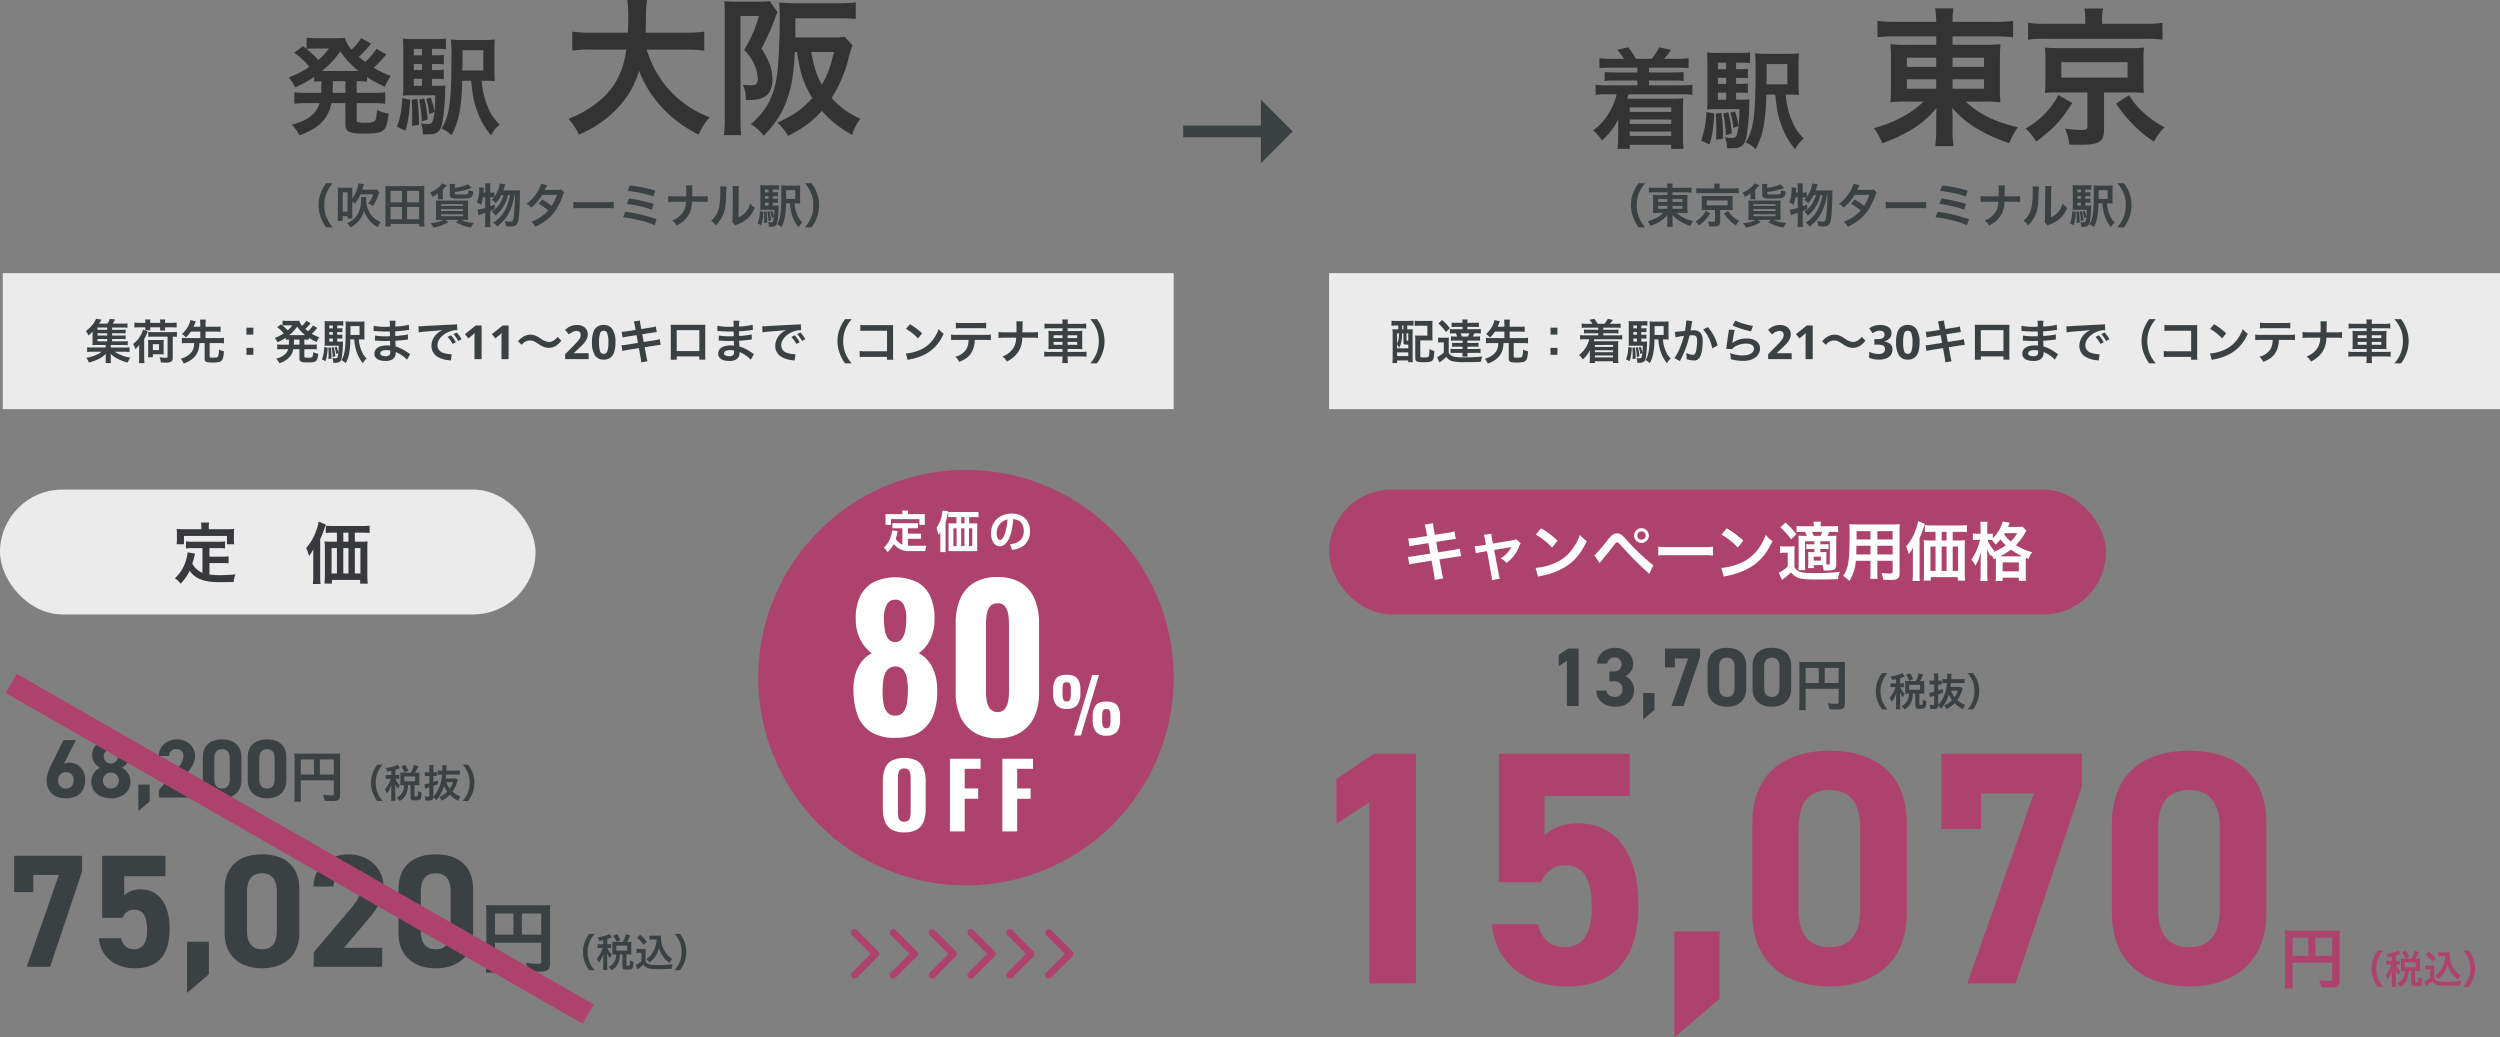
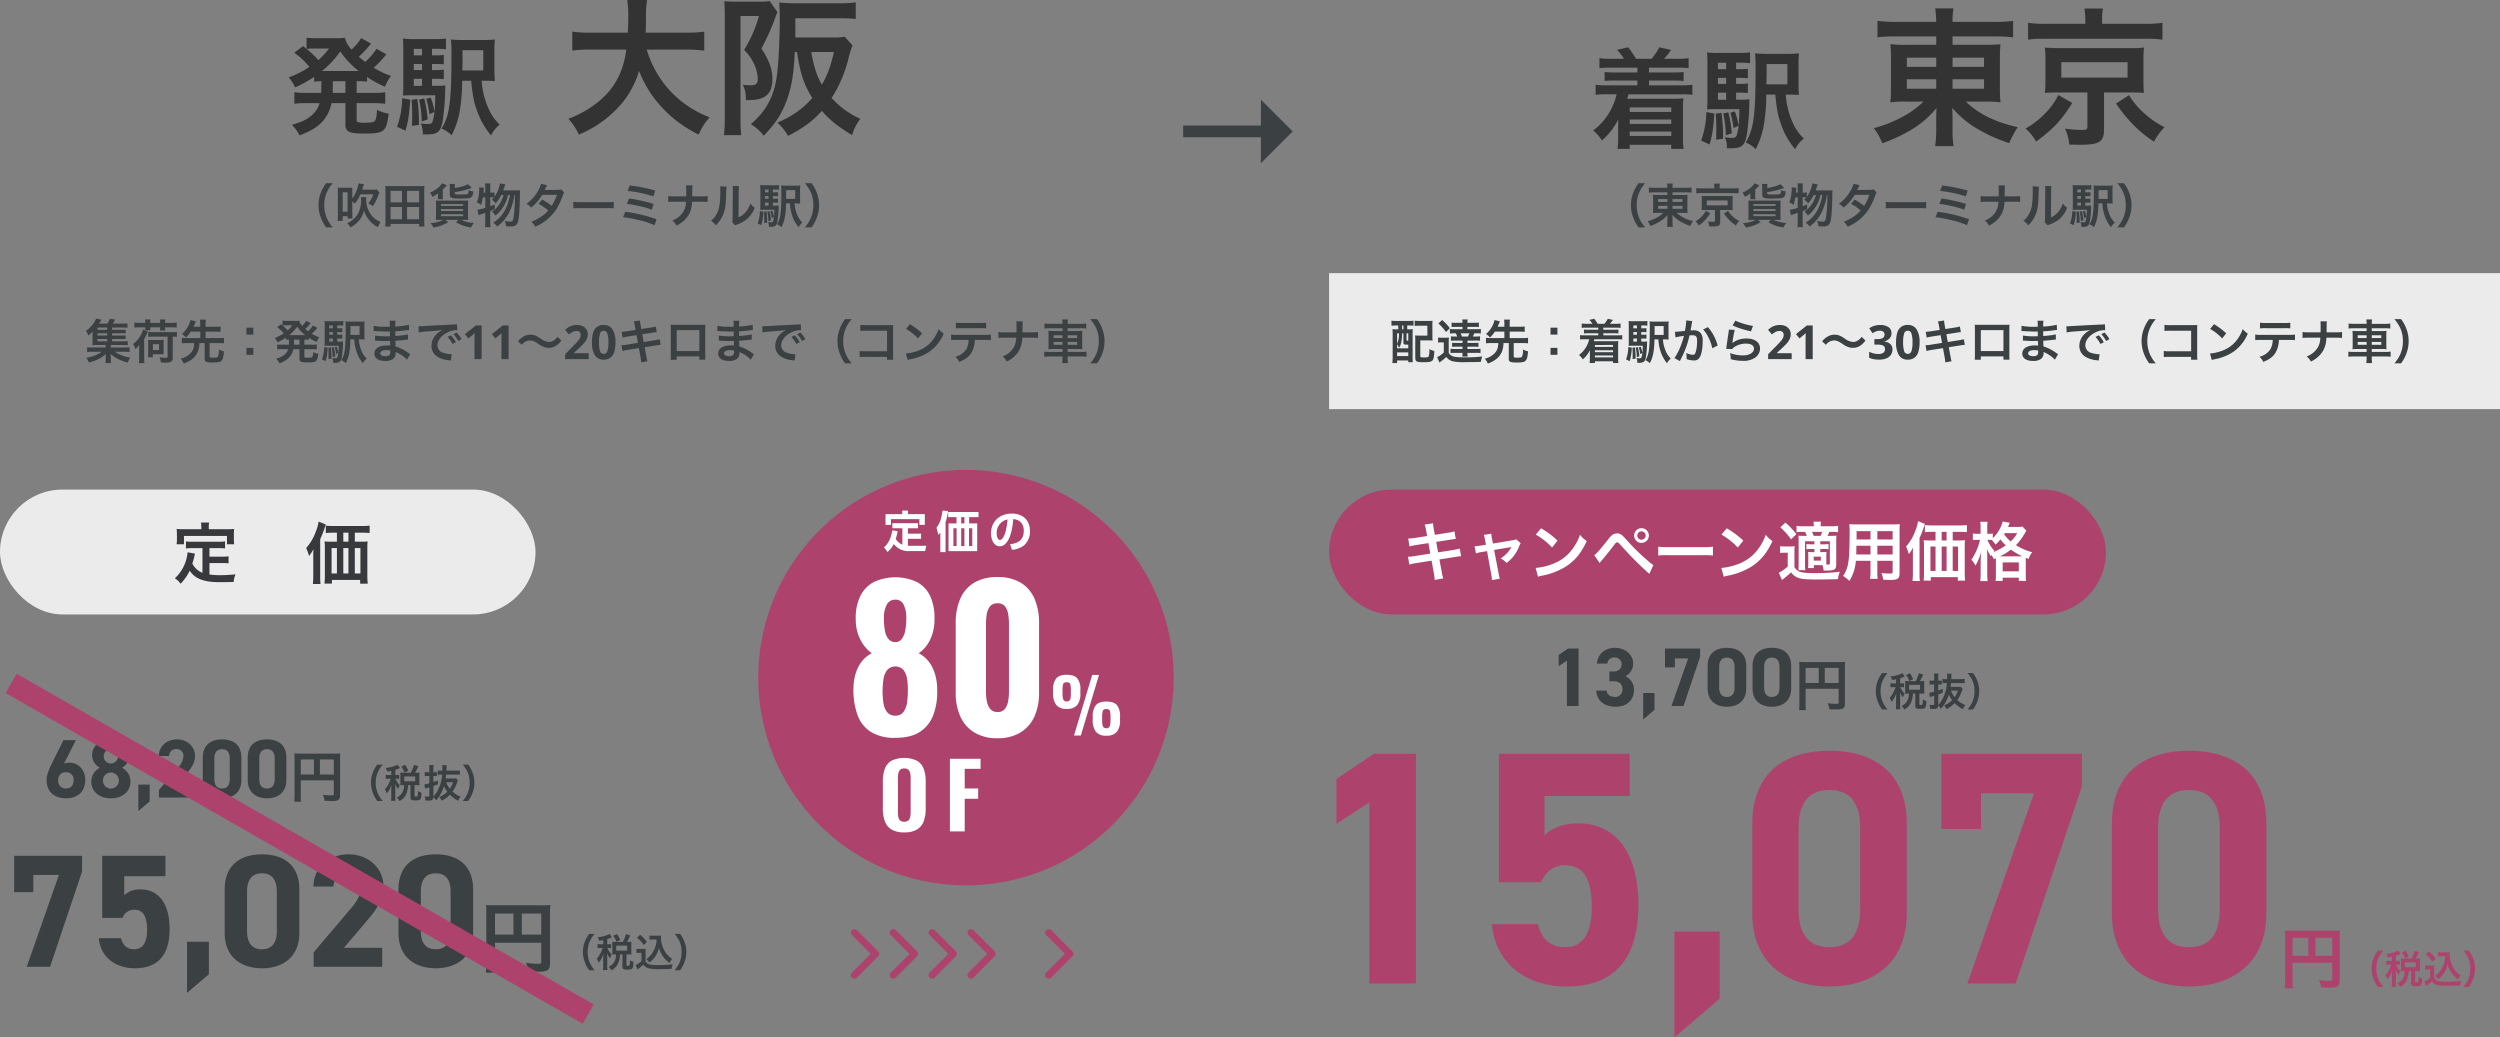
<svg xmlns="http://www.w3.org/2000/svg" width="901" height="373.882" viewBox="0 0 901 373.882">
  <rect x="0" y="0" width="901" height="373.882" fill="#808080" stroke="none" />
  <defs>
    <clipPath id="a">
      <rect width="82.91" height="34.617" fill="none" />
    </clipPath>
    <clipPath id="b">
      <rect width="149.734" height="149.734" fill="none" />
    </clipPath>
  </defs>
  <g transform="translate(-248 -2420.558)">
    <g transform="translate(248 2597)">
      <rect width="193" height="45" rx="22.5" fill="#ebebeb" />
      <path d="M-25.032-1.992A6.955,6.955,0,0,1-28.68-5.328c.36-1.128.5-1.68.624-2.16.216-.984.216-1.008.336-1.416l-2.664-.5a14.877,14.877,0,0,1-.48,2.592A14.21,14.21,0,0,1-34.992-.024a6.532,6.532,0,0,1,2.064,1.968,17,17,0,0,0,3.288-4.7c1.968,2.9,5.112,4.128,10.728,4.128,1.9,0,3.144-.024,5.112-.072a9.335,9.335,0,0,1,.672-2.736c-2.448.216-4.08.288-5.472.288a28.056,28.056,0,0,1-3.912-.24V-5.52h4.536a16.2,16.2,0,0,1,2.352.12V-7.968a12.31,12.31,0,0,1-2.352.144h-4.536V-10.9h3.144a17.206,17.206,0,0,1,2.472.12V-13.32a16.8,16.8,0,0,1-2.472.12H-28.56a16.084,16.084,0,0,1-2.424-.12v2.544a17.085,17.085,0,0,1,2.424-.12h3.528Zm-.408-15.72H-31.7c-.96,0-1.776-.024-2.64-.1.048.552.1,1.152.1,1.776v1.848a10.607,10.607,0,0,1-.12,1.9H-31.7v-3h15.5v3h2.592a15.5,15.5,0,0,1-.1-1.872v-1.872a13.2,13.2,0,0,1,.1-1.776c-.888.072-1.7.1-2.664.1h-6.48v-.912a7.287,7.287,0,0,1,.12-1.512h-2.952A7.767,7.767,0,0,1-25.44-18.6Zm55.32,4.488v-3.24h2.5c1.176,0,2.136.048,2.832.12v-2.664a22.1,22.1,0,0,1-2.928.144H22.248a20.715,20.715,0,0,1-2.832-.144v2.664c.768-.072,1.656-.12,2.832-.12h1.176v3.24H21.168a18.854,18.854,0,0,1-2.208-.1,16.933,16.933,0,0,1,.12,2.3V-.744a23.363,23.363,0,0,1-.144,2.64h2.688V.576H31.8V1.9h2.736a28.244,28.244,0,0,1-.144-3v-9.96a19.488,19.488,0,0,1,.1-2.256,17.721,17.721,0,0,1-2.16.1Zm-2.3,0H25.728v-3.24h1.848Zm-4.152,2.3v9.168H21.5V-10.92Zm2.3,0h1.848v9.168H25.728Zm4.152,0H31.9v9.168H29.88ZM14.9-.768A25.2,25.2,0,0,1,14.76,2.04h2.76A20.738,20.738,0,0,1,17.4-.744V-14.136a34.18,34.18,0,0,0,1.56-3.96c.192-.552.264-.768.456-1.32l-2.592-1.056a14.033,14.033,0,0,1-.888,3.312,18.18,18.18,0,0,1-3.6,6.24,14.888,14.888,0,0,1,1.032,2.856,15.523,15.523,0,0,0,1.608-2.472C14.9-9.336,14.9-8.9,14.9-7.92Z" transform="translate(98 32)" fill="#38393c" />
    </g>
    <path d="M-85.068,1.513A13.065,13.065,0,0,1-87.227-1.87a11.5,11.5,0,0,1-.9-4.658,11.155,11.155,0,0,1,.884-4.505,13.248,13.248,0,0,1,2.159-3.383h-2.38a13.723,13.723,0,0,0-1.87,3.349A12.031,12.031,0,0,0-90.2-6.528a12.51,12.51,0,0,0,.9,4.692,13.616,13.616,0,0,0,1.853,3.349Zm7.99-12.631v.952h-3.349a11.918,11.918,0,0,1-1.853-.085A16.225,16.225,0,0,1-82.212-8.5v3.128c-.017,1.173-.017,1.173-.017,1.241a2.215,2.215,0,0,0-.051.493,12.965,12.965,0,0,1,1.921-.085h1.836a10.091,10.091,0,0,1-2.431,1.751,14.234,14.234,0,0,1-3.2,1.258A7.265,7.265,0,0,1-83.2,1,17.639,17.639,0,0,0-80.291-.306a11.069,11.069,0,0,0,3.247-2.686c-.017.323-.034.952-.034,1.156V-.612A13.631,13.631,0,0,1-77.2,1.326h2.091a10.412,10.412,0,0,1-.119-1.938V-1.836c0-.289-.017-.612-.034-1.173A11.021,11.021,0,0,0-72.284-.561,17.8,17.8,0,0,0-68.8.986a11.238,11.238,0,0,1,.969-1.8,11.988,11.988,0,0,1-5.9-2.907h2.04a13.421,13.421,0,0,1,1.9.085,13.4,13.4,0,0,1-.068-1.734V-8.517c0-.646.017-1.207.068-1.717a16.458,16.458,0,0,1-1.887.068h-3.553v-.952h4.76a18.163,18.163,0,0,1,2.108.1v-1.87a14.243,14.243,0,0,1-2.227.119h-4.641a8.444,8.444,0,0,1,.1-1.53H-77.2a9.819,9.819,0,0,1,.119,1.53h-4.488a14.966,14.966,0,0,1-2.176-.119v1.87a14.537,14.537,0,0,1,2.057-.1Zm0,2.414v1.037H-80.41V-8.7Zm1.853,0h3.57v1.037h-3.57Zm-1.853,2.448v1.071H-80.41V-6.256Zm1.853,0h3.57v1.071h-3.57Zm15.062-6.29h-4.454a12.42,12.42,0,0,1-2.04-.119v1.921a10.11,10.11,0,0,1,1.836-.1h11.543a10.311,10.311,0,0,1,1.87.1v-1.921a12.268,12.268,0,0,1-1.989.119h-4.862v-.51a6.1,6.1,0,0,1,.1-1.224h-2.108a7.051,7.051,0,0,1,.1,1.241Zm.238,7.786V-.867c0,.289-.119.357-.7.357a12.529,12.529,0,0,1-1.853-.153,5.232,5.232,0,0,1,.493,1.819c.935.017,1.1.017,1.377.017,2.006,0,2.567-.374,2.567-1.683V-4.76h2.975c.663,0,1.156.017,1.547.051-.034-.459-.051-.748-.051-1.343V-8.483A10.274,10.274,0,0,1-53.5-9.86a9.869,9.869,0,0,1-1.547.068h-8.177c-.425,0-.969-.017-1.122-.034-.272-.017-.272-.017-.408-.034a1.22,1.22,0,0,1,.017.221c.017.136.034.221.034.238,0,.034.017.34.017.918v2.431a10.048,10.048,0,0,1-.068,1.343c.459-.034.782-.051,1.53-.051Zm-2.958-3.434h7.514v1.751h-7.514Zm-.34,3.723a8.268,8.268,0,0,1-1.5,2.091A9.833,9.833,0,0,1-66.946-.663,5.683,5.683,0,0,1-65.739.816a13.824,13.824,0,0,0,4.1-4.386Zm6.545.969a17.015,17.015,0,0,0,1.768,2.21A13.891,13.891,0,0,0-52.377.816,7.124,7.124,0,0,1-51.17-.816a10.027,10.027,0,0,1-2.346-1.615A8.7,8.7,0,0,1-55.2-4.454Zm15.572-9.384a6.419,6.419,0,0,1,.085-1.258h-1.955a7.286,7.286,0,0,1,.085,1.343v2.55c0,1.139.629,1.377,3.553,1.377.612,0,2.363-.051,2.737-.085a2.864,2.864,0,0,0,1.309-.323c.527-.306.714-.782.867-2.176a6.915,6.915,0,0,1-1.717-.442c-.034.9-.085,1.19-.289,1.326-.255.17-.748.221-2.5.221-1.938,0-2.176-.051-2.176-.476v-.391a26.651,26.651,0,0,0,6.12-1.5l-1.309-1.343a15.472,15.472,0,0,1-4.811,1.36ZM-45.2-1.207a12.835,12.835,0,0,1-4.641,1.19,6.855,6.855,0,0,1,1.02,1.564A13.511,13.511,0,0,0-43.435-.408l-1.088-.8h4.811l-.969.85a13.849,13.849,0,0,0,5.423,1.9A9.952,9.952,0,0,1-34.221-.085a12.917,12.917,0,0,1-4.624-1.122h.8c.663,0,1.428.017,1.785.051-.034-.34-.068-1.139-.068-1.8V-6.324c0-.867.017-1.394.051-1.87-.425.034-.8.051-1.7.051h-8.211c-.748,0-1.326-.017-1.717-.051.034.476.051.969.051,1.768v3.57a15.6,15.6,0,0,1-.068,1.7c.408-.034,1.088-.051,1.8-.051Zm-.884-5.678h7.99v.646h-7.99Zm0,1.819h7.99v.68h-7.99Zm0,1.853h7.99v.68h-7.99Zm.748-5.423a5.045,5.045,0,0,1-.085-1.173v-2.346c.323-.289.782-.731.952-.918.187-.2.187-.2.2-.221a1.7,1.7,0,0,0,.187-.2,1.6,1.6,0,0,1,.17-.17l-1.768-.714a5.771,5.771,0,0,1-1.156,1.36,11.267,11.267,0,0,1-3.213,2.04A4.292,4.292,0,0,1-49.13-9.5,11.472,11.472,0,0,0-47.09-10.8a6.686,6.686,0,0,0-.068.765v.561a3.218,3.218,0,0,1-.085.833Zm21.692-3.179c.1-.289.17-.476.221-.629.408-1.19.408-1.19.544-1.547l-1.972-.34a9.977,9.977,0,0,1-.748,2.618,10.021,10.021,0,0,1-1.207,2.227v-1.632a4.571,4.571,0,0,1-1.1.085h-.408v-1.921a8.495,8.495,0,0,1,.1-1.394h-2.006a7.341,7.341,0,0,1,.119,1.394v1.921h-.646c.051-.629.068-.714.136-1.734l-1.7-.187a5.39,5.39,0,0,1,.034.714,15.894,15.894,0,0,1-.221,2.4A9.526,9.526,0,0,1-33.15-7.48a5.32,5.32,0,0,1,1.547.918,19.634,19.634,0,0,0,.646-2.754h.85v3.774a10.5,10.5,0,0,1-2.822.663l.391,2.023a7.1,7.1,0,0,1,.9-.357c.323-.1.833-.272,1.53-.527V-.527a13.558,13.558,0,0,1-.119,1.955h2.006a17.881,17.881,0,0,1-.1-1.955V-4.386c.578-.238.816-.34,1.615-.68l-.017-1.7a13.857,13.857,0,0,1-1.6.629V-9.316h.408a8.443,8.443,0,0,1,.952.034,9.1,9.1,0,0,1-.816.816,5.189,5.189,0,0,1,1.411,1.292,10.891,10.891,0,0,0,2.023-2.992h.8a10.727,10.727,0,0,1-2.176,4.25A7.136,7.136,0,0,1-27.727-4.2,3.968,3.968,0,0,1-26.469-2.72a12.883,12.883,0,0,0,4.556-7.446h.7a18.331,18.331,0,0,1-1.632,5.151,11.88,11.88,0,0,1-4.42,4.828A4.015,4.015,0,0,1-25.84,1.207a14.259,14.259,0,0,0,4.42-5.219A20.992,20.992,0,0,0-19.6-10.166h.2a63.181,63.181,0,0,1-.493,8.041c-.187,1.207-.442,1.564-1.122,1.564A10.184,10.184,0,0,1-23.12-.833a4.191,4.191,0,0,1,.442,1.921c.833.068,1.258.1,1.632.1,1.5,0,2.227-.391,2.618-1.411.459-1.173.68-3.74.8-9.52a15.329,15.329,0,0,1,.1-2.142,9,9,0,0,1-1.411.068Zm20.859-.391a4.463,4.463,0,0,1-1.5.2c-4.148.034-4.148.034-4.42.068A8.471,8.471,0,0,0-8.3-12.75a8.957,8.957,0,0,1,.51-.952L-10-14.195a10.364,10.364,0,0,1-.986,2.363,14.615,14.615,0,0,1-4.267,4.845,5.4,5.4,0,0,1,1.7,1.36A17.588,17.588,0,0,0-9.571-10.2l5.287-.051a16.242,16.242,0,0,1-1.9,4.012A22.128,22.128,0,0,0-9.6-8.517L-10.9-7A19.245,19.245,0,0,1-7.412-4.573,12.341,12.341,0,0,1-10.2-2.21a17.133,17.133,0,0,1-3.315,1.7A5.4,5.4,0,0,1-12.1,1.241,16.6,16.6,0,0,0-4.352-5.253,28.513,28.513,0,0,0-2.176-9.928a3.045,3.045,0,0,1,.527-1.139Zm4.42,6.868A18.662,18.662,0,0,1,4.4-5.423H13.43a18.662,18.662,0,0,1,2.771.085V-7.7a16.7,16.7,0,0,1-2.754.119H4.386A16.7,16.7,0,0,1,1.632-7.7ZM21.2-11.628a44.845,44.845,0,0,1,9.282,1.955l.68-2.091a56.667,56.667,0,0,0-9.2-1.836Zm-.272,4.675a37.386,37.386,0,0,1,4.3.748A29.221,29.221,0,0,1,29.9-4.845l.663-2.091a53.421,53.421,0,0,0-8.857-1.972ZM19.55-2.176a47.3,47.3,0,0,1,5.338.986,31.188,31.188,0,0,1,6.018,1.9l.731-2.142A53.218,53.218,0,0,0,20.349-4.114Zm24.922-7.5c0-.187,0-.187.017-1.309L44.506-12a10.723,10.723,0,0,1,.085-1.632H42.245A10.7,10.7,0,0,1,42.33-12v1c0,.306,0,.612-.017,1.326H38.029a12.288,12.288,0,0,1-2.21-.119V-7.65A17.461,17.461,0,0,1,38-7.735h4.216a7.35,7.35,0,0,1-.833,3.417,7.848,7.848,0,0,1-4.1,3.349A5.28,5.28,0,0,1,38.828.867a10.235,10.235,0,0,0,4.335-3.808,9.385,9.385,0,0,0,1.224-4.794h3.485a17.462,17.462,0,0,1,2.176.085V-9.792a12.177,12.177,0,0,1-2.21.119Zm10.064-3.621a8.544,8.544,0,0,1,.068,1.547c0,4.76-.391,6.953-1.615,8.908A6.984,6.984,0,0,1,51.238-.884,6.05,6.05,0,0,1,52.955.765,10.826,10.826,0,0,0,55.3-2.38c.884-1.751,1.258-3.672,1.377-6.987a35.529,35.529,0,0,1,.17-3.808Zm4.505-.119a7.358,7.358,0,0,1,.068,1.122v.51l-.085,9.588a7.618,7.618,0,0,1-.153,1.8L59.959.765A7.4,7.4,0,0,1,60.69.459a11.228,11.228,0,0,0,3.621-2.04,10.55,10.55,0,0,0,2.7-3.961,7.126,7.126,0,0,1-1.6-1.6A8.307,8.307,0,0,1,63.75-4.029a6.835,6.835,0,0,1-2.6,1.938l.085-9.673a9.212,9.212,0,0,1,.119-1.615Zm14.5,5.984H74.1a9.244,9.244,0,0,1,1.292.068V-8.874a8.5,8.5,0,0,1-1.292.068h-.561v-.952H74.1a9.244,9.244,0,0,1,1.292.068v-1.5a8.5,8.5,0,0,1-1.292.068h-.561v-1.02h.765a8.823,8.823,0,0,1,1.428.085v-1.7a14.6,14.6,0,0,1-1.853.085H70.873a13.421,13.421,0,0,1-1.9-.085c.051.544.068,1.054.068,2.057V-6.46a13.441,13.441,0,0,1-.068,1.666c.442-.034.867-.051,1.513-.051h3.57a15.34,15.34,0,0,1-.34,3.859c-.136.544-.289.663-.85.663a6.08,6.08,0,0,1-1.088-.1,3.529,3.529,0,0,1,.323,1.53v.2h.459a3.218,3.218,0,0,0,1.751-.289c.493-.289.731-.782.918-1.87a35.489,35.489,0,0,0,.391-4.9,3.508,3.508,0,0,1,.034-.646,9.58,9.58,0,0,1-1.411.068h-.7Zm-1.564,0v1.1H70.686v-1.1Zm0-1.377H70.686v-.952h1.292Zm0-2.312H70.686v-1.02h1.292Zm9.945,3.995c.663,0,1.173.017,1.5.051a16.73,16.73,0,0,1-.068-1.853v-2.856a14.006,14.006,0,0,1,.068-1.836,12.473,12.473,0,0,1-1.853.085H78.455a13.822,13.822,0,0,1-1.938-.085,20.117,20.117,0,0,1,.085,2.38c0,7.4-.289,9.554-1.547,11.628a4.787,4.787,0,0,1,1.564,1.054,12.583,12.583,0,0,0,1.292-3.859,29.386,29.386,0,0,0,.374-4.709H79.7a16.189,16.189,0,0,0,.952,4.777,12.119,12.119,0,0,0,2.176,3.808,4.8,4.8,0,0,1,1.36-1.683,7.838,7.838,0,0,1-1.87-2.788,12.717,12.717,0,0,1-.969-4.114Zm-3.6-1.615V-9.2c0-.051,0-.272.017-.629v-2.091H81.6v3.179ZM68.867-4.386A13.973,13.973,0,0,1,68.051.1l1.326.612a19.485,19.485,0,0,0,.748-4.862Zm1.479.255c.068,1.02.085,1.394.085,2.516,0,.6,0,.884-.034,1.581l1.088-.153a25.111,25.111,0,0,0-.255-4.08Zm1.173-.017a15.933,15.933,0,0,1,.408,3.417l.935-.306a18.744,18.744,0,0,0-.544-3.315Zm1.122-.119a11.93,11.93,0,0,1,.493,2.4l.8-.357a9.829,9.829,0,0,0-.6-2.261Zm14.824,5.78a14.2,14.2,0,0,0,1.853-3.349A12.767,12.767,0,0,0,90.2-6.528a12.031,12.031,0,0,0-.867-4.539,13.569,13.569,0,0,0-1.853-3.349h-2.4a13.89,13.89,0,0,1,2.176,3.383,11.036,11.036,0,0,1,.867,4.505,11.443,11.443,0,0,1-.9,4.658,13.065,13.065,0,0,1-2.159,3.383Z" transform="translate(926 2501)" fill="#3b4043" />
    <g transform="translate(-25)">
      <rect width="280" height="45" rx="22.5" transform="translate(752 2597)" fill="#ad436c" />
      <path d="M-104.673-14.26l-4.278.667a21.378,21.378,0,0,1-2.53.253l.46,2.829a24.533,24.533,0,0,1,2.53-.529l4.278-.667.69,3.772-5.589.9a14.154,14.154,0,0,1-2.438.23l.46,2.829a18.508,18.508,0,0,1,2.346-.506l5.681-.9.828,4.531a17.407,17.407,0,0,1,.3,2.415l3.082-.552a12.992,12.992,0,0,1-.552-2.369l-.828-4.462,5.474-.874c.46-.069.759-.115.92-.138a1.788,1.788,0,0,1,.368-.046,5.516,5.516,0,0,1,1.058-.115l-.506-2.76a20.438,20.438,0,0,1-2.392.529l-5.4.851-.69-3.772,4.853-.759a19.527,19.527,0,0,1,2.208-.3l-.483-2.76a11.847,11.847,0,0,1-2.208.506l-4.853.759-.368-2a15.823,15.823,0,0,1-.276-2.162l-3.036.483a9.91,9.91,0,0,1,.552,2.162Zm21.206,3.128-1.909.322a12.9,12.9,0,0,1-2.185.207l.483,2.622a11.826,11.826,0,0,1,2.024-.506l1.978-.322L-81.512-.23a9.591,9.591,0,0,1,.184,1.863l2.875-.506A8.8,8.8,0,0,1-78.89-.736l-1.633-8.51,5.4-.9a7.083,7.083,0,0,0,.851-.161,10.832,10.832,0,0,1-3.91,4.117,6.48,6.48,0,0,1,2.139,1.633,13.063,13.063,0,0,0,4.531-5.98,5.266,5.266,0,0,1,.575-1.1l-1.61-1.449a5.805,5.805,0,0,1-1.518.391l-6.877,1.15-.345-1.771a9.035,9.035,0,0,1-.23-1.771l-2.737.414a7.235,7.235,0,0,1,.437,1.725ZM-65.5-14.766A24.148,24.148,0,0,1-59.639-10.1l1.978-2.507a32.575,32.575,0,0,0-5.934-4.439ZM-64.7.414A8.142,8.142,0,0,1-63.181.023a24.843,24.843,0,0,0,8.763-3.45c3.151-2.093,5.336-4.807,7.291-9.016A9.918,9.918,0,0,1-49.565-14.7a19.206,19.206,0,0,1-2.346,4.6,15.367,15.367,0,0,1-6.831,5.635,21.916,21.916,0,0,1-6.808,1.7Zm22.218-4.945c.322-.414.414-.529.782-.966,1.242-1.472,3.174-3.864,4.117-5.129s1.035-1.334,1.4-1.334c.391,0,.391,0,1.863,1.61A121.273,121.273,0,0,0-24.587-.621l1.449-3.151A16.484,16.484,0,0,1-25.323-5.52a76.314,76.314,0,0,1-7.452-7.337C-34.523-14.835-35.052-15.2-36.2-15.2a2.925,2.925,0,0,0-1.564.437,7.785,7.785,0,0,0-1.725,1.817c-3.082,3.864-4.278,5.221-4.945,5.589Zm15.065-12.558a2.66,2.66,0,0,0-2.645,2.645,2.665,2.665,0,0,0,2.645,2.668,2.67,2.67,0,0,0,2.668-2.668A2.665,2.665,0,0,0-27.416-17.089Zm0,1.15A1.5,1.5,0,0,1-25.9-14.444a1.517,1.517,0,0,1-1.518,1.518,1.512,1.512,0,0,1-1.495-1.518A1.492,1.492,0,0,1-27.416-15.939Zm6.049,8.717a25.249,25.249,0,0,1,3.749-.115H-5.405a25.249,25.249,0,0,1,3.749.115v-3.2a22.587,22.587,0,0,1-3.726.161H-17.641a22.587,22.587,0,0,1-3.726-.161ZM1.426-14.766A24.148,24.148,0,0,1,7.291-10.1L9.269-12.6a32.575,32.575,0,0,0-5.934-4.439ZM2.231.414A8.142,8.142,0,0,1,3.749.023a24.843,24.843,0,0,0,8.763-3.45c3.151-2.093,5.336-4.807,7.291-9.016A9.918,9.918,0,0,1,17.365-14.7a19.206,19.206,0,0,1-2.346,4.6A15.367,15.367,0,0,1,8.188-4.462,21.916,21.916,0,0,1,1.38-2.76ZM37.812-3.772a9.9,9.9,0,0,1,.414,1.932c.414.023.713.023.851.023a10.2,10.2,0,0,0,2.6-.207c.805-.253,1.1-.782,1.1-2.024v-7.889a22.221,22.221,0,0,1,.092-2.461,19.925,19.925,0,0,1-2.254.092H39.606a13.951,13.951,0,0,0,.69-1.449h.92a15.186,15.186,0,0,1,2.231.115v-2.277a15.734,15.734,0,0,1-2.369.138H37.145a9.909,9.909,0,0,1,.138-1.656H34.569a10.144,10.144,0,0,1,.138,1.656H30.889a16.643,16.643,0,0,1-2.415-.138v2.254a20.377,20.377,0,0,1,2.369-.092h.69c.253.483.437.9.667,1.449h-.644c-1.173,0-1.725-.023-2.392-.069.046.736.069,1.2.069,2.392v7.429c0,.966-.046,1.978-.092,2.6h2.484a24.024,24.024,0,0,1-.092-2.6v-7.82h3.381v1.1H33.9a14.96,14.96,0,0,1-1.886-.092V-9.5A15.681,15.681,0,0,1,33.9-9.591h1.012v1.127h-.667a12.6,12.6,0,0,1-1.61-.069,13.774,13.774,0,0,1,.069,1.518v2.783a14.372,14.372,0,0,1-.069,1.518h2.07V-3.772Zm1.4-3.22a14.233,14.233,0,0,1,.069-1.541,13.654,13.654,0,0,1-1.541.069H37.03V-9.591h1.058A16.083,16.083,0,0,1,40-9.5v-1.863a15.352,15.352,0,0,1-1.909.092H37.03v-1.1h3.45v7.912c0,.414-.138.483-.874.483h-.391V-6.992Zm-4.554-7.314a11.137,11.137,0,0,0-.621-1.449h3.68c-.23.621-.414,1.081-.575,1.449Zm0,7.475h2.576v1.426H34.661ZM22.632-17.388A24.752,24.752,0,0,1,26.5-13.064l1.909-1.863a28.114,28.114,0,0,0-3.933-4.186ZM22.54-8.119a8.227,8.227,0,0,1,1.541-.115H25.3v4.945a12.561,12.561,0,0,1-3.22,2.254l1.127,2.622A31.744,31.744,0,0,0,26.5-1.173,5.542,5.542,0,0,0,29.417.92c1.242.368,2.76.483,6.647.483,2.53,0,5.06-.046,7.337-.138a8.626,8.626,0,0,1,.69-2.622A81.31,81.31,0,0,1,33.925-.9,18.864,18.864,0,0,1,30.2-1.219a4.173,4.173,0,0,1-1.495-.69,3.45,3.45,0,0,1-.989-1.219V-8.1a23.447,23.447,0,0,1,.092-2.507,10.129,10.129,0,0,1-1.748.115H24.38a9.979,9.979,0,0,1-1.84-.115ZM55.131-5.336v3.795a18.948,18.948,0,0,1-.138,2.714h2.714a20.2,20.2,0,0,1-.115-2.737V-5.336h5.52v4.025c0,.483-.207.575-1.15.575-.736,0-1.748-.069-2.9-.184a9.3,9.3,0,0,1,.644,2.392c.69.046,1.863.092,2.576.092,2.622,0,3.312-.483,3.312-2.392V-15.939c0-1.242.023-1.817.092-2.6a25.577,25.577,0,0,1-2.645.092H50.14c-1.242,0-1.84-.023-2.645-.092A31.07,31.07,0,0,1,47.61-15.2c0,2.714-.092,5.98-.207,7.912a23.272,23.272,0,0,1-.46,3.519A10.519,10.519,0,0,1,45.264.115,13.837,13.837,0,0,1,47.5,1.932a15.44,15.44,0,0,0,2.346-7.268Zm0-2.277H50c0-.46,0-.621.023-1.7,0-.322.023-.782.023-1.449h5.083Zm2.461,0v-3.151h5.52v3.151Zm-2.461-5.4H50.094l.023-.644v-2.369h5.014Zm2.461,0v-3.013h5.52v3.013Zm27.163.345v-3.1h2.392c1.127,0,2.047.046,2.714.115v-2.553a21.177,21.177,0,0,1-2.806.138H77.441a19.852,19.852,0,0,1-2.714-.138v2.553c.736-.069,1.587-.115,2.714-.115h1.127v3.1H76.406a18.068,18.068,0,0,1-2.116-.092,16.227,16.227,0,0,1,.115,2.208V-.713a22.391,22.391,0,0,1-.138,2.53h2.576V.552H86.6V1.817h2.622a27.065,27.065,0,0,1-.138-2.875V-10.6a18.676,18.676,0,0,1,.092-2.162,16.982,16.982,0,0,1-2.07.092Zm-2.208,0H80.776v-3.1h1.771Zm-3.979,2.208v8.786h-1.84v-8.786Zm2.208,0h1.771v8.786H80.776Zm3.979,0h1.932v8.786H84.755ZM70.4-.736a24.144,24.144,0,0,1-.138,2.691H72.91A19.873,19.873,0,0,1,72.8-.713V-13.547a32.757,32.757,0,0,0,1.495-3.8c.184-.529.253-.736.437-1.265l-2.484-1.012a13.448,13.448,0,0,1-.851,3.174,17.423,17.423,0,0,1-3.45,5.98,14.267,14.267,0,0,1,.989,2.737A14.876,14.876,0,0,0,70.472-10.1C70.4-8.947,70.4-8.533,70.4-7.59Zm29.923-5.5V-.345a14.559,14.559,0,0,1-.115,2.277h2.553V.759h5.819v1.15h2.622a14.532,14.532,0,0,1-.115-2.3v-5.06c0-.529,0-.69.023-.966L112.125-6a7.219,7.219,0,0,1,1.288-2.415,20.962,20.962,0,0,1-5.865-2.553,20.759,20.759,0,0,0,3.151-4.186,6.912,6.912,0,0,1,.621-1.012l-1.4-1.495a10.12,10.12,0,0,1-2,.115H104.7a5.835,5.835,0,0,0,.23-.575c.23-.552.276-.69.391-.92l-2.553-.437a12.723,12.723,0,0,1-3.565,6v-1.679a7.1,7.1,0,0,1-1.334.092H97.2V-17a16.647,16.647,0,0,1,.115-2.392H94.691A15.146,15.146,0,0,1,94.806-17v1.932H93.748a9.838,9.838,0,0,1-1.725-.115v2.392a11.808,11.808,0,0,1,1.7-.092H94.6a21.545,21.545,0,0,1-3.128,7.2,6.363,6.363,0,0,1,1.472,2.116A19.219,19.219,0,0,0,94.99-8.533c-.069,1.012-.069,1.012-.161,2.99V-.851a23.6,23.6,0,0,1-.138,2.829h2.645A22.563,22.563,0,0,1,97.2-.851V-6.6c0-1.127-.023-1.932-.092-3.013a16.666,16.666,0,0,0,1.357,2.6c.092-.184.138-.23.207-.391a6.151,6.151,0,0,1,.92,1.5ZM97.888-12.88c.3,0,.414,0,.851.023a7,7,0,0,1,1.449,1.7,14.345,14.345,0,0,0,1.771-1.909,15.366,15.366,0,0,0,1.932,2.162A21.156,21.156,0,0,1,99.36-8.441c.161-.184.23-.253.437-.46a13.344,13.344,0,0,1-2.53-3.979Zm3.91,5.934a20.527,20.527,0,0,0,3.933-2.415,26.41,26.41,0,0,0,4.094,2.415H101.8Zm6.187-8.349a10.609,10.609,0,0,1-2.323,2.99,12.16,12.16,0,0,1-2.392-2.6c.115-.184.138-.23.23-.391ZM102.764-4.761h5.819v3.22h-5.819Z" transform="translate(892 2628)" fill="#fff" />
    </g>
    <path d="M-70.64-20.7h-4.5l-4.17,8.43C-80.48-9.9-81.2-7.98-81.2-6.36c0,4.59,3.12,6.63,6.99,6.63,3.84,0,6.93-2.07,6.93-6.66,0-3.57-2.49-6.18-5.67-6.18a4.461,4.461,0,0,0-2.01.39ZM-77-6.21a2.618,2.618,0,0,1,2.79-2.91,2.6,2.6,0,0,1,2.73,2.91c0,1.74-.93,2.94-2.73,2.94A2.628,2.628,0,0,1-77-6.21Zm11.91.45c0,3.87,3.21,6.03,7.05,6.03s7.05-2.16,7.05-6.03a5.463,5.463,0,0,0-3.09-4.98,5.167,5.167,0,0,0,2.79-4.56c0-3.66-3.21-5.67-6.75-5.67-3.51,0-6.75,2.01-6.75,5.67A5.167,5.167,0,0,0-62-10.74,5.567,5.567,0,0,0-65.09-5.76Zm4.2-.39a2.833,2.833,0,0,1,2.85-2.88,2.876,2.876,0,0,1,2.88,2.88,2.907,2.907,0,0,1-2.88,2.91A2.843,2.843,0,0,1-60.89-6.15Zm.27-8.73a2.554,2.554,0,0,1,2.58-2.55,2.574,2.574,0,0,1,2.58,2.55,2.606,2.606,0,0,1-2.58,2.61A2.586,2.586,0,0,1-60.62-14.88Zm16.56,10.2h-4.08V4.86l4.08-3.48Zm16.11,1.14h-7.14l4.26-5.01c1.32-1.56,3.12-3.69,3.12-6.42,0-3.42-2.82-6-6.54-6-3.57,0-6.51,2.43-6.51,6h3.72a2.47,2.47,0,0,1,2.58-2.52,2.421,2.421,0,0,1,2.58,2.52,6.34,6.34,0,0,1-1.92,4.11L-40.73-2.7V0h12.78ZM-11-14.4c0-4.83-3.24-6.57-6.96-6.57s-6.96,1.74-6.96,6.6v8.04c0,4.65,3.24,6.6,6.96,6.6S-11-1.68-11-6.33Zm-4.2.39v7.32c0,2.22-.9,3.42-2.76,3.42-1.89,0-2.79-1.2-2.79-3.42v-7.32c0-2.22.9-3.42,2.79-3.42C-16.1-17.43-15.2-16.23-15.2-14.01ZM5.2-14.4c0-4.83-3.24-6.57-6.96-6.57s-6.96,1.74-6.96,6.6v8.04c0,4.65,3.24,6.6,6.96,6.6S5.2-1.68,5.2-6.33ZM1-14.01v7.32C1-4.47.1-3.27-1.76-3.27c-1.89,0-2.79-1.2-2.79-3.42v-7.32c0-2.22.9-3.42,2.79-3.42C.1-17.43,1-16.23,1-14.01ZM10.4-6.2H22.3v4.88c0,.48-.12.54-.9.54-.72,0-1.72-.08-3.04-.22a7.7,7.7,0,0,1,.62,2.16c.78.04,1.88.08,2.66.08a4.919,4.919,0,0,0,2.1-.28c.58-.3.82-.86.82-1.88V-13.74a19.682,19.682,0,0,1,.08-2.18,18.334,18.334,0,0,1-2.18.08H10.3a21.486,21.486,0,0,1-2.22-.08A17.231,17.231,0,0,1,8.16-14V-.92a19,19,0,0,1-.12,2.4H10.5a14.7,14.7,0,0,1-.1-2.32Zm4.74-2.1H10.4v-5.42h4.74Zm2.16,0v-5.42h5V-8.3ZM39.934,1.246A10.76,10.76,0,0,1,38.156-1.54a9.47,9.47,0,0,1-.742-3.836,9.186,9.186,0,0,1,.728-3.71,10.91,10.91,0,0,1,1.778-2.786H37.96a11.3,11.3,0,0,0-1.54,2.758,9.908,9.908,0,0,0-.714,3.738,10.3,10.3,0,0,0,.742,3.864,11.213,11.213,0,0,0,1.526,2.758Zm3.08-9.38h-.9A5.892,5.892,0,0,1,41-8.2V-6.72a5.8,5.8,0,0,1,1.12-.07h.7a11.777,11.777,0,0,1-.812,1.946A9.954,9.954,0,0,1,40.69-2.926,5.04,5.04,0,0,1,41.4-1.47,9.009,9.009,0,0,0,43.1-4.69c-.028.35-.084,1.456-.084,1.722V-.546a13.89,13.89,0,0,1-.084,1.722h1.624A11.151,11.151,0,0,1,44.47-.546v-2.8c0-.448-.042-1.26-.084-1.6a7.221,7.221,0,0,0,1.078,1.848,8.66,8.66,0,0,1,.5-1.092l.126-.252A6.465,6.465,0,0,1,44.61-6.594a1.21,1.21,0,0,1-.1-.2H44.9a6.145,6.145,0,0,1,.98.056V-8.19a5.926,5.926,0,0,1-.98.056H44.47V-10.01a13.326,13.326,0,0,0,1.316-.476c.21-.1.224-.112.364-.168l-.868-1.218a3.1,3.1,0,0,1-.6.322,12.814,12.814,0,0,1-3.668.882,4,4,0,0,1,.546,1.288c.728-.112.98-.154,1.456-.252Zm4.368-.826a9.066,9.066,0,0,1-1.12-.056c.028.322.042.686.042,1.022v2.52c0,.392-.014.728-.042,1.05a8.977,8.977,0,0,1,1.106-.056h.21A4.407,4.407,0,0,1,44.932.014a4.023,4.023,0,0,1,1.036,1.232A4.98,4.98,0,0,0,48.4-1.316a8.451,8.451,0,0,0,.658-3.164h.882V-.168c0,.924.336,1.19,1.54,1.19,1.316,0,1.764-.1,2.03-.476.252-.336.336-.77.434-2.3a3.954,3.954,0,0,1-1.316-.63c-.028,1.932-.056,2-.63,2-.532,0-.6-.028-.6-.294V-4.48h.63a9.943,9.943,0,0,1,1.162.056,7.7,7.7,0,0,1-.056-1.036V-8.036a6.857,6.857,0,0,1,.056-.98,9.638,9.638,0,0,1-1.162.056H51.6A19.4,19.4,0,0,0,52.758-11.3L51.2-11.8A11.706,11.706,0,0,1,50.07-8.96ZM47.7-7.616h3.934v1.764H47.7Zm1.456-2.03A12.228,12.228,0,0,0,48-11.816l-1.358.63A9.346,9.346,0,0,1,47.788-9.03Zm17.178,2.7a6.569,6.569,0,0,1-1.05.056H62.614c.084-.574.112-.8.168-1.386H66.2a11.583,11.583,0,0,1,1.526.084V-9.772a11.375,11.375,0,0,1-1.54.084h-3.29c.014-.252.014-.294.028-.532a9.339,9.339,0,0,1,.1-1.442H61.354a5.5,5.5,0,0,1,.07,1.078c0,.308-.014.476-.028.9h-.084a15.531,15.531,0,0,1-1.582-.07V-8.2a13.121,13.121,0,0,1,1.582-.07A13.044,13.044,0,0,1,58.2-.322V-4.186c.462-.154.714-.252,1.624-.588V-6.146c-.714.252-.938.322-1.624.546V-7.77h.434a5.339,5.339,0,0,1,.826.056v-1.47a5.044,5.044,0,0,1-.812.056H58.2V-10.29a8.138,8.138,0,0,1,.084-1.414H56.65a10.028,10.028,0,0,1,.084,1.428v1.148H56.16a5.184,5.184,0,0,1-1.078-.084V-7.7a8.1,8.1,0,0,1,1.078-.07h.574v2.6a8.174,8.174,0,0,1-1.806.42l.294,1.554c.154-.07.5-.182,1.2-.406l.308-.1v2.94c0,.35-.084.42-.448.42a12.489,12.489,0,0,1-1.26-.084,4.882,4.882,0,0,1,.322,1.484c.392.014.77.028,1.078.028,1.316,0,1.75-.322,1.778-1.3a4.622,4.622,0,0,1,.966,1.246A13.36,13.36,0,0,0,62-4.1a10.851,10.851,0,0,0,1.2,2A9.017,9.017,0,0,1,60.3-.182a4.262,4.262,0,0,1,.882,1.316A10.868,10.868,0,0,0,64.14-1.022a11.8,11.8,0,0,0,2.982,2.184A5.313,5.313,0,0,1,67.99-.322a9.461,9.461,0,0,1-2.9-1.82,12.432,12.432,0,0,0,1.6-3.15c.182-.462.266-.7.35-.882Zm-1.078,1.4a8.1,8.1,0,0,1-1.148,2.366A8.514,8.514,0,0,1,62.8-5.544Zm5.46,6.79a11.7,11.7,0,0,0,1.526-2.758,10.514,10.514,0,0,0,.728-3.864,9.907,9.907,0,0,0-.714-3.738,11.174,11.174,0,0,0-1.526-2.758H68.76a11.439,11.439,0,0,1,1.792,2.786,9.088,9.088,0,0,1,.714,3.71,9.424,9.424,0,0,1-.742,3.836,10.76,10.76,0,0,1-1.778,2.786Z" transform="translate(346 2708)" fill="#3b4043" />
    <path d="M-116.994-26.912v-6.206h9.222L-119.372,0h8.41L-99.42-34.336V-40.02H-123.9v13.108Zm36.366,6.322c3.248,0,4.64,2.494,4.64,7.366,0,4.7-1.74,6.9-4.64,6.9-2.61,0-4.118-1.45-4.756-4h-8C-92.75-3.248-87.124.522-80.4.522c8.236,0,12.528-4.7,12.528-14.152,0-9.57-4.292-14.268-10.44-14.268a8.168,8.168,0,0,0-5.916,2.088v-6.844h14.848V-40.02H-92.17v22.388h7.308A4.5,4.5,0,0,1-80.628-20.59ZM-53.716-9.048H-61.6V9.4l7.888-6.728Zm32.6-18.792c0-9.338-6.264-12.7-13.456-12.7s-13.456,3.364-13.456,12.76v15.544c0,8.99,6.264,12.76,13.456,12.76s13.456-3.77,13.456-12.76Zm-8.12.754v14.152c0,4.292-1.74,6.612-5.336,6.612-3.654,0-5.394-2.32-5.394-6.612V-27.086c0-4.292,1.74-6.612,5.394-6.612C-30.98-33.7-29.24-31.378-29.24-27.086ZM8.75-6.844h-13.8L3.182-16.53c2.552-3.016,6.032-7.134,6.032-12.412,0-6.612-5.452-11.6-12.644-11.6-6.9,0-12.586,4.7-12.586,11.6h7.192c.232-3.19,2.262-4.872,4.988-4.872a4.68,4.68,0,0,1,4.988,4.872C1.152-26.332-.066-23.9-2.56-21L-15.958-5.22V0H8.75Zm32.77-21c0-9.338-6.264-12.7-13.456-12.7s-13.456,3.364-13.456,12.76v15.544c0,8.99,6.264,12.76,13.456,12.76S41.52-3.248,41.52-12.238Zm-8.12.754v14.152c0,4.292-1.74,6.612-5.336,6.612-3.654,0-5.394-2.32-5.394-6.612V-27.086c0-4.292,1.74-6.612,5.394-6.612C31.66-33.7,33.4-31.378,33.4-27.086ZM49.408-8.68h16.66v6.832c0,.672-.168.756-1.26.756C63.8-1.092,62.4-1.2,60.552-1.4a10.774,10.774,0,0,1,.868,3.024c1.092.056,2.632.112,3.724.112a6.887,6.887,0,0,0,2.94-.392c.812-.42,1.148-1.2,1.148-2.632V-19.236a27.554,27.554,0,0,1,.112-3.052,25.668,25.668,0,0,1-3.052.112H49.268a30.081,30.081,0,0,1-3.108-.112,24.124,24.124,0,0,1,.112,2.688V-1.288a26.6,26.6,0,0,1-.168,3.36h3.444a20.582,20.582,0,0,1-.14-3.248Zm6.636-2.94H49.408v-7.588h6.636Zm3.024,0v-7.588h7v7.588ZM85.318,1.246A10.76,10.76,0,0,1,83.54-1.54,9.47,9.47,0,0,1,82.8-5.376a9.186,9.186,0,0,1,.728-3.71A10.91,10.91,0,0,1,85.3-11.872h-1.96A11.3,11.3,0,0,0,81.8-9.114a9.907,9.907,0,0,0-.714,3.738,10.3,10.3,0,0,0,.742,3.864,11.213,11.213,0,0,0,1.526,2.758Zm3.08-9.38h-.9a5.892,5.892,0,0,1-1.12-.07V-6.72a5.8,5.8,0,0,1,1.12-.07h.7a11.777,11.777,0,0,1-.812,1.946,9.953,9.953,0,0,1-1.316,1.918,5.041,5.041,0,0,1,.714,1.456,9.009,9.009,0,0,0,1.694-3.22c-.028.35-.084,1.456-.084,1.722V-.546a13.89,13.89,0,0,1-.084,1.722h1.624a11.151,11.151,0,0,1-.084-1.722v-2.8c0-.448-.042-1.26-.084-1.6a7.221,7.221,0,0,0,1.078,1.848,8.66,8.66,0,0,1,.5-1.092l.126-.252a6.465,6.465,0,0,1-1.484-2.156,1.21,1.21,0,0,1-.1-.2h.392a6.145,6.145,0,0,1,.98.056V-8.19a5.926,5.926,0,0,1-.98.056h-.434V-10.01a13.326,13.326,0,0,0,1.316-.476c.21-.1.224-.112.364-.168l-.868-1.218a3.1,3.1,0,0,1-.6.322,12.814,12.814,0,0,1-3.668.882,4,4,0,0,1,.546,1.288c.728-.112.98-.154,1.456-.252Zm4.368-.826a9.066,9.066,0,0,1-1.12-.056c.028.322.042.686.042,1.022v2.52c0,.392-.014.728-.042,1.05a8.977,8.977,0,0,1,1.106-.056h.21A4.407,4.407,0,0,1,90.316.014a4.023,4.023,0,0,1,1.036,1.232,4.98,4.98,0,0,0,2.436-2.562,8.451,8.451,0,0,0,.658-3.164h.882V-.168c0,.924.336,1.19,1.54,1.19,1.316,0,1.764-.1,2.03-.476.252-.336.336-.77.434-2.3a3.954,3.954,0,0,1-1.316-.63c-.028,1.932-.056,2-.63,2-.532,0-.6-.028-.6-.294V-4.48h.63a9.943,9.943,0,0,1,1.162.056A7.7,7.7,0,0,1,98.52-5.46V-8.036a6.856,6.856,0,0,1,.056-.98,9.638,9.638,0,0,1-1.162.056H96.98A19.4,19.4,0,0,0,98.142-11.3l-1.554-.5A11.706,11.706,0,0,1,95.454-8.96Zm.322,1.344h3.934v1.764H93.088Zm1.456-2.03a12.228,12.228,0,0,0-1.162-2.17l-1.358.63A9.347,9.347,0,0,1,93.172-9.03Zm13.09-.2a10.307,10.307,0,0,1-.266,1.946,9.077,9.077,0,0,1-1.554,3.332,7.525,7.525,0,0,1-1.848,1.792,7.99,7.99,0,0,1,1.106,1.218,8.94,8.94,0,0,0,1.89-1.918,8.231,8.231,0,0,0,1.526-3.416,9.9,9.9,0,0,0,1.568,3.318,10.1,10.1,0,0,0,2.24,2.184,6.723,6.723,0,0,1,.924-1.47,8.4,8.4,0,0,1-3.08-3.6,9.607,9.607,0,0,1-.924-4.06c0-.238,0-.434.028-.756a6.623,6.623,0,0,1-1.022.056h-2a6.209,6.209,0,0,1-1.162-.07v1.512a7.084,7.084,0,0,1,1.162-.07Zm-7.042-.672A14.393,14.393,0,0,1,103-7.868L104.162-9a17.292,17.292,0,0,0-2.45-2.562Zm-.21,5.544a5.161,5.161,0,0,1,.952-.07h.854v3.01A8.907,8.907,0,0,1,100.1-.658l.686,1.6L101,.77c.1-.084.182-.154.42-.336A12.7,12.7,0,0,0,102.86-.812,3.335,3.335,0,0,0,104.638.5,15.008,15.008,0,0,0,108.8.826c.966,0,3-.042,4.242-.084a7.652,7.652,0,0,1,.42-1.666,38.593,38.593,0,0,1-5.194.294c-2.408,0-3.136-.1-3.808-.518a1.756,1.756,0,0,1-.8-.9V-4.97a14.4,14.4,0,0,1,.056-1.54,6.067,6.067,0,0,1-1.064.07H101.5a6.261,6.261,0,0,1-1.12-.07ZM116.1,1.246a11.7,11.7,0,0,0,1.526-2.758,10.514,10.514,0,0,0,.728-3.864,9.907,9.907,0,0,0-.714-3.738,11.174,11.174,0,0,0-1.526-2.758h-1.974a11.439,11.439,0,0,1,1.792,2.786,9.088,9.088,0,0,1,.714,3.71,9.424,9.424,0,0,1-.742,3.836,10.76,10.76,0,0,1-1.778,2.786Z" transform="translate(377 2769)" fill="#3b4043" />
    <path d="M-173.68-82.8H-188.8l-13.56,9.12v16.2l11.88-7.8V0h16.8Zm53.76,40.2c6.72,0,9.6,5.16,9.6,15.24,0,9.72-3.6,14.28-9.6,14.28-5.4,0-8.52-3-9.84-8.28h-16.56C-145-6.72-133.36,1.08-119.44,1.08c17.04,0,25.92-9.72,25.92-29.28,0-19.8-8.88-29.52-21.6-29.52-6.24,0-9.96,2.16-12.24,4.32V-67.56h30.72V-82.8H-143.8v46.32h15.12C-126.88-40.2-124.24-42.6-119.92-42.6Zm55.68,23.88H-80.56V19.44L-64.24,5.52ZM3.2-57.6c0-19.32-12.96-26.28-27.84-26.28s-27.84,6.96-27.84,26.4v32.16c0,18.6,12.96,26.4,27.84,26.4S3.2-6.72,3.2-25.32Zm-16.8,1.56v29.28c0,8.88-3.6,13.68-11.04,13.68-7.56,0-11.16-4.8-11.16-13.68V-56.04c0-8.88,3.6-13.68,11.16-13.68C-17.2-69.72-13.6-64.92-13.6-56.04Zm43.56.36V-68.52H49.04L25.04,0h17.4L66.32-71.04V-82.8H15.68v27.12ZM132.8-57.6c0-19.32-12.96-26.28-27.84-26.28s-27.84,6.96-27.84,26.4v32.16c0,18.6,12.96,26.4,27.84,26.4s27.84-7.8,27.84-26.4ZM116-56.04v29.28c0,8.88-3.6,13.68-11.04,13.68-7.56,0-11.16-4.8-11.16-13.68V-56.04c0-8.88,3.6-13.68,11.16-13.68C112.4-69.72,116-64.92,116-56.04Zm26.232,48.6h14.28v5.856c0,.576-.144.648-1.08.648-.864,0-2.064-.1-3.648-.264a9.234,9.234,0,0,1,.744,2.592c.936.048,2.256.1,3.192.1a5.9,5.9,0,0,0,2.52-.336c.7-.36.984-1.032.984-2.256V-16.488a23.617,23.617,0,0,1,.1-2.616,22,22,0,0,1-2.616.1H142.112a25.784,25.784,0,0,1-2.664-.1,20.676,20.676,0,0,1,.1,2.3V-1.1a22.8,22.8,0,0,1-.144,2.88h2.952a17.64,17.64,0,0,1-.12-2.784Zm5.688-2.52h-5.688v-6.5h5.688Zm2.592,0v-6.5h6v6.5ZM174.954,1.246a10.76,10.76,0,0,1-1.778-2.786,9.471,9.471,0,0,1-.742-3.836,9.186,9.186,0,0,1,.728-3.71,10.91,10.91,0,0,1,1.778-2.786h-1.96a11.3,11.3,0,0,0-1.54,2.758,9.907,9.907,0,0,0-.714,3.738,10.3,10.3,0,0,0,.742,3.864,11.213,11.213,0,0,0,1.526,2.758Zm3.08-9.38h-.9a5.892,5.892,0,0,1-1.12-.07V-6.72a5.8,5.8,0,0,1,1.12-.07h.7a11.776,11.776,0,0,1-.812,1.946,9.954,9.954,0,0,1-1.316,1.918,5.04,5.04,0,0,1,.714,1.456,9.009,9.009,0,0,0,1.694-3.22c-.028.35-.084,1.456-.084,1.722V-.546a13.89,13.89,0,0,1-.084,1.722h1.624a11.15,11.15,0,0,1-.084-1.722v-2.8c0-.448-.042-1.26-.084-1.6a7.221,7.221,0,0,0,1.078,1.848,8.661,8.661,0,0,1,.5-1.092l.126-.252a6.465,6.465,0,0,1-1.484-2.156,1.209,1.209,0,0,1-.1-.2h.392a6.145,6.145,0,0,1,.98.056V-8.19a5.926,5.926,0,0,1-.98.056h-.434V-10.01a13.326,13.326,0,0,0,1.316-.476c.21-.1.224-.112.364-.168l-.868-1.218a3.1,3.1,0,0,1-.6.322,12.814,12.814,0,0,1-3.668.882,4,4,0,0,1,.546,1.288c.728-.112.98-.154,1.456-.252ZM182.4-8.96a9.066,9.066,0,0,1-1.12-.056c.028.322.042.686.042,1.022v2.52c0,.392-.014.728-.042,1.05a8.977,8.977,0,0,1,1.106-.056h.21A4.407,4.407,0,0,1,179.952.014a4.023,4.023,0,0,1,1.036,1.232,4.98,4.98,0,0,0,2.436-2.562,8.451,8.451,0,0,0,.658-3.164h.882V-.168c0,.924.336,1.19,1.54,1.19,1.316,0,1.764-.1,2.03-.476.252-.336.336-.77.434-2.3a3.954,3.954,0,0,1-1.316-.63c-.028,1.932-.056,2-.63,2-.532,0-.6-.028-.6-.294V-4.48h.63a9.944,9.944,0,0,1,1.162.056,7.7,7.7,0,0,1-.056-1.036V-8.036a6.855,6.855,0,0,1,.056-.98,9.638,9.638,0,0,1-1.162.056h-.434a19.4,19.4,0,0,0,1.162-2.338l-1.554-.5A11.706,11.706,0,0,1,185.09-8.96Zm.322,1.344h3.934v1.764h-3.934Zm1.456-2.03a12.228,12.228,0,0,0-1.162-2.17l-1.358.63a9.347,9.347,0,0,1,1.148,2.156Zm13.09-.2A10.307,10.307,0,0,1,197-7.9a9.077,9.077,0,0,1-1.554,3.332A7.525,7.525,0,0,1,193.6-2.772a7.991,7.991,0,0,1,1.106,1.218,8.941,8.941,0,0,0,1.89-1.918,8.231,8.231,0,0,0,1.526-3.416,9.9,9.9,0,0,0,1.568,3.318,10.1,10.1,0,0,0,2.24,2.184,6.722,6.722,0,0,1,.924-1.47,8.4,8.4,0,0,1-3.08-3.6,9.607,9.607,0,0,1-.924-4.06c0-.238,0-.434.028-.756a6.623,6.623,0,0,1-1.022.056h-2a6.209,6.209,0,0,1-1.162-.07v1.512a7.084,7.084,0,0,1,1.162-.07Zm-7.042-.672a14.393,14.393,0,0,1,2.408,2.646L193.8-9a17.292,17.292,0,0,0-2.45-2.562Zm-.21,5.544a5.161,5.161,0,0,1,.952-.07h.854v3.01a8.908,8.908,0,0,1-2.086,1.372l.686,1.6.21-.168c.1-.084.182-.154.42-.336A12.7,12.7,0,0,0,192.5-.812,3.335,3.335,0,0,0,194.274.5a15.008,15.008,0,0,0,4.158.322c.966,0,3-.042,4.242-.084a7.653,7.653,0,0,1,.42-1.666A38.593,38.593,0,0,1,197.9-.63c-2.408,0-3.136-.1-3.808-.518a1.756,1.756,0,0,1-.8-.9V-4.97a14.4,14.4,0,0,1,.056-1.54,6.068,6.068,0,0,1-1.064.07h-1.148a6.261,6.261,0,0,1-1.12-.07ZM205.74,1.246a11.7,11.7,0,0,0,1.526-2.758,10.515,10.515,0,0,0,.728-3.864,9.907,9.907,0,0,0-.714-3.738,11.175,11.175,0,0,0-1.526-2.758H203.78a11.439,11.439,0,0,1,1.792,2.786,9.089,9.089,0,0,1,.714,3.71,9.424,9.424,0,0,1-.742,3.836,10.76,10.76,0,0,1-1.778,2.786Z" transform="translate(932 2775)" fill="#ad436c" />
    <path d="M206,122.655-1.989,3.471,1.989-3.471,209.977,115.714Z" transform="translate(252.02 2666.857)" fill="#ad436c" style="mix-blend-mode:multiply;isolation:isolate" />
    <g transform="translate(554.678 2744.425)" clip-path="url(#a)">
      <g transform="translate(-368.497 -1139)">
        <path d="M18.359,15.1,11.62,8.363a1.267,1.267,0,0,1,0-1.8,1.283,1.283,0,0,1,1.8,0l7.635,7.63a1.27,1.27,0,0,1,.037,1.755l-7.667,7.683a1.273,1.273,0,1,1-1.8-1.8Z" transform="translate(357.25 1143.804)" fill="#ad436c" />
      </g>
      <g transform="translate(-354.497 -1139)">
        <path d="M18.359,15.1,11.62,8.363a1.267,1.267,0,0,1,0-1.8,1.283,1.283,0,0,1,1.8,0l7.635,7.63a1.27,1.27,0,0,1,.037,1.755l-7.667,7.683a1.273,1.273,0,1,1-1.8-1.8Z" transform="translate(357.25 1143.804)" fill="#ad436c" />
      </g>
      <g transform="translate(-340.497 -1139)">
        <path d="M18.359,15.1,11.62,8.363a1.267,1.267,0,0,1,0-1.8,1.283,1.283,0,0,1,1.8,0l7.635,7.63a1.27,1.27,0,0,1,.037,1.755l-7.667,7.683a1.273,1.273,0,1,1-1.8-1.8Z" transform="translate(357.25 1143.804)" fill="#ad436c" />
      </g>
      <g transform="translate(-326.497 -1139)">
        <path d="M18.359,15.1,11.62,8.363a1.267,1.267,0,0,1,0-1.8,1.283,1.283,0,0,1,1.8,0l7.635,7.63a1.27,1.27,0,0,1,.037,1.755l-7.667,7.683a1.273,1.273,0,1,1-1.8-1.8Z" transform="translate(357.25 1143.804)" fill="#ad436c" />
      </g>
      <g transform="translate(-312.497 -1139)">
-         <path d="M18.359,15.1,11.62,8.363a1.267,1.267,0,0,1,0-1.8,1.283,1.283,0,0,1,1.8,0l7.635,7.63a1.27,1.27,0,0,1,.037,1.755l-7.667,7.683a1.273,1.273,0,1,1-1.8-1.8Z" transform="translate(357.25 1143.804)" fill="#ad436c" />
-       </g>
+         </g>
      <g transform="translate(-298.497 -1139)">
        <path d="M18.359,15.1,11.62,8.363a1.267,1.267,0,0,1,0-1.8,1.283,1.283,0,0,1,1.8,0l7.635,7.63a1.27,1.27,0,0,1,.037,1.755l-7.667,7.683a1.273,1.273,0,1,1-1.8-1.8Z" transform="translate(357.25 1143.804)" fill="#ad436c" />
      </g>
    </g>
-     <rect width="422" height="49" transform="translate(249 2519)" fill="#ebebeb" />
    <rect width="422" height="49" transform="translate(727 2519)" fill="#ebebeb" />
    <g transform="translate(350.718 2423.93)">
      <path d="M-9.936-26.568a48.071,48.071,0,0,1,6.75.378v-6.858a44.966,44.966,0,0,1-6.8.378H-24.3c.054-2,.108-3.24.108-5.454a40.226,40.226,0,0,1,.378-6.318h-7.128a36.08,36.08,0,0,1,.378,5.4c0,2.808-.054,3.672-.162,6.372h-13.23a42.678,42.678,0,0,1-6.8-.378v6.858a41.037,41.037,0,0,1,6.75-.378h12.744c-1.3,9.18-4.914,15.228-12.15,20.358a38.758,38.758,0,0,1-8.748,4.59,21.2,21.2,0,0,1,3.78,5.67A40.027,40.027,0,0,0-35.478-4.428a32.644,32.644,0,0,0,8.8-14.472A40.53,40.53,0,0,0-18.522-5.832,43.826,43.826,0,0,0-5.184,4.05,22.236,22.236,0,0,1-1.242-2.16a37.684,37.684,0,0,1-14.9-10.26,37.707,37.707,0,0,1-7.776-14.148Zm57.348-4.644a21.334,21.334,0,0,1-4.374.27H29.646v-6.912H45.522a45.336,45.336,0,0,1,5.886.27v-5.994a45.649,45.649,0,0,1-6.048.324H30.186c-2.376,0-4.482-.108-6.372-.27.162,1.674.216,3.726.216,6.588,0,3.24-.162,7.992-.378,12.042-.324,6.588-.918,10.422-1.944,13.5-1.674,4.806-3.78,7.884-8.1,11.718a16.342,16.342,0,0,1,4.644,4.158c4.158-4.374,6.264-7.506,8.1-12.258,1.89-5.022,2.7-9.558,3.078-17.928h.81c1.188,7.83,2.43,11.556,5.508,16.578C32.292-5.184,28.728-2.7,23.166-.216A17.2,17.2,0,0,1,27,4.536c5.724-2.97,8.694-5.184,12.2-9.018,2.862,3.294,5.724,5.616,10.908,8.748a16.65,16.65,0,0,1,2.97-5.886A30.975,30.975,0,0,1,42.714-9.126,47.629,47.629,0,0,0,48.6-22.572a46.4,46.4,0,0,1,1.62-5.562ZM43.578-25.7c-1.4,5.724-2.322,8.208-4.374,11.772-1.836-3.186-2.916-6.534-3.834-11.772ZM4.212-1.944a45.011,45.011,0,0,1-.324,6.21h6.264A44.094,44.094,0,0,1,9.882-1.3V-38.664h6.642a46.767,46.767,0,0,1-5.346,12.2,16.941,16.941,0,0,1,4.05,6.156,13.312,13.312,0,0,1,.864,4.266,2.424,2.424,0,0,1-.756,2.052,4.854,4.854,0,0,1-2,.27c-.432,0-.756,0-2.646-.162.81,1.512,1.08,2.754,1.134,5.508h1.08c5.94,0,8.478-2.268,8.478-7.56,0-3.456-1.188-6.75-3.942-11.016a91.837,91.837,0,0,0,4.7-10.368c.216-.594.324-1.026.378-1.134a2.385,2.385,0,0,0,.162-.432,7.506,7.506,0,0,1,.54-1.134l-2.808-4.05a20.325,20.325,0,0,1-3.618.216H7.56a31.28,31.28,0,0,1-3.51-.162c.108,1.458.162,3.24.162,5.184Z" transform="translate(154.281 41.07)" fill="#333" />
      <path d="M-26.208-13.182c0,.429,0,.7-.039,1.209h-5.577a23.556,23.556,0,0,1-4.095-.234v4.173a24.917,24.917,0,0,1,4.095-.234h4.992A8.865,8.865,0,0,1-29.6-3.939c-1.716,1.56-3.588,2.457-7.215,3.471a14.235,14.235,0,0,1,2.769,3.822c4.8-1.872,7.137-3.432,9.087-6.006a13.715,13.715,0,0,0,2.418-5.616h5.031V-.7c0,2.73,1.248,3.393,6.552,3.393,7.488,0,8.19-.585,9.048-7.176A13.307,13.307,0,0,1-6.123-5.85c-.117,2.145-.351,3.432-.7,3.9-.429.546-1.365.741-3.51.741a9.02,9.02,0,0,1-2.5-.195c-.585-.156-.624-.234-.624-1.053V-8.268h6.2a29.753,29.753,0,0,1,4.095.234v-4.173a23.292,23.292,0,0,1-4.095.234h-6.2v-4.212a31.438,31.438,0,0,1,3.744.156v-1.677A39.089,39.089,0,0,0-3.276-14.2a15.909,15.909,0,0,1,2.184-3.861,34.608,34.608,0,0,1-6.24-2.964,30.21,30.21,0,0,0,3.51-3.588c.78-.858.858-.975,1.092-1.209l-3.588-2.028a23,23,0,0,1-4.056,4.719c-.819-.624-1.248-.975-2.3-1.872a40.276,40.276,0,0,0,2.886-2.925c.9-1.053,1.4-1.638,1.521-1.794l-3.588-1.989c-.117.195-.117.195-.312.507a6.84,6.84,0,0,1-.819,1.131,20.5,20.5,0,0,1-2.3,2.5,9.6,9.6,0,0,1-2.418-4.251,22.456,22.456,0,0,1-3.354.156h-7.215a22.286,22.286,0,0,1-3.237-.195v4.056l-1.248-1.014-3.2,2.379a26.717,26.717,0,0,1,5.46,5.109,33.453,33.453,0,0,1-7.449,3.783,14.756,14.756,0,0,1,2.3,3.588,38.447,38.447,0,0,0,6.864-3.783v1.716c.975-.078,1.4-.117,2.613-.156Zm4.173-3h4.524v4.212h-4.563v-.9Zm-1.4-11.778a25.222,25.222,0,0,1-3.822,4.173,33.553,33.553,0,0,0-4.251-4.017,17.361,17.361,0,0,1,2.379-.156Zm-1.482,8.112h-1.053a32.563,32.563,0,0,0,6.591-7.059,32.67,32.67,0,0,0,6.63,7.059H-24.921Zm38.61,2.808h1.287a21.208,21.208,0,0,1,2.964.156v-3.471a19.5,19.5,0,0,1-2.964.156H13.689v-2.184h1.287a21.208,21.208,0,0,1,2.964.156v-3.432a19.5,19.5,0,0,1-2.964.156H13.689v-2.34h1.755a20.241,20.241,0,0,1,3.276.195v-3.9a33.483,33.483,0,0,1-4.251.195h-6.9A30.789,30.789,0,0,1,3.2-31.551c.117,1.248.156,2.418.156,4.719V-14.82A30.837,30.837,0,0,1,3.2-11c1.014-.078,1.989-.117,3.471-.117h8.19c-.039,4.524-.2,6.435-.78,8.853-.312,1.248-.663,1.521-1.95,1.521a13.948,13.948,0,0,1-2.5-.234,8.1,8.1,0,0,1,.741,3.51V3h1.053c2.262,0,3.12-.156,4.017-.663,1.131-.663,1.677-1.794,2.106-4.29a81.417,81.417,0,0,0,.9-11.232,8.048,8.048,0,0,1,.078-1.482,21.977,21.977,0,0,1-3.237.156h-1.6Zm-3.588,0v2.535H7.137v-2.535Zm0-3.159H7.137v-2.184H10.1Zm0-5.3H7.137v-2.34H10.1Zm22.815,9.165c1.521,0,2.691.039,3.432.117a38.381,38.381,0,0,1-.156-4.251v-6.552a32.131,32.131,0,0,1,.156-4.212,28.615,28.615,0,0,1-4.251.195H24.96a31.709,31.709,0,0,1-4.446-.195,46.15,46.15,0,0,1,.2,5.46C20.709-8.814,20.046-3.861,17.16.9a10.982,10.982,0,0,1,3.588,2.418,28.866,28.866,0,0,0,2.964-8.853,67.416,67.416,0,0,0,.858-10.8h3.237c.624,5.889.936,7.566,2.184,10.959a27.8,27.8,0,0,0,4.992,8.736A11.02,11.02,0,0,1,38.1-.507a17.982,17.982,0,0,1-4.29-6.4,29.175,29.175,0,0,1-2.223-9.438Zm-8.268-3.7V-21.1c0-.117,0-.624.039-1.443v-4.8h7.488v7.293ZM2.964-10.062A32.056,32.056,0,0,1,1.092.234l3.042,1.4C5.148-1.872,5.46-3.9,5.85-9.516Zm3.393.585c.156,2.34.2,3.2.2,5.772,0,1.365,0,2.028-.078,3.627l2.5-.351a57.609,57.609,0,0,0-.585-9.36Zm2.691-.039a36.553,36.553,0,0,1,.936,7.839l2.145-.7a43,43,0,0,0-1.248-7.605Zm2.574-.273a27.37,27.37,0,0,1,1.131,5.5l1.833-.819A22.548,22.548,0,0,0,13.221-10.3Z" transform="translate(39.281 42.07)" fill="#333" />
    </g>
    <path d="M19.873-18.066,8.423-6.616v-9.351h-28V-20.19h28l.024-9.326Z" transform="translate(694 2486)" fill="#3b4043" />
    <g transform="translate(833.381 2427.501)">
      <path d="M-21.879-26.052v1.716h-8.112a27.944,27.944,0,0,1-3.7-.156v3.237a29.1,29.1,0,0,1,3.7-.156h8.112v1.716H-32.994a24.9,24.9,0,0,1-3.939-.195v3.627a25.822,25.822,0,0,1,3.939-.195h3.627a22.387,22.387,0,0,1-3.12,7.332A21.1,21.1,0,0,1-37.83-3.432,13.832,13.832,0,0,1-34.671.195a24.455,24.455,0,0,0,5.928-7.683c-.039.585-.078,2.028-.078,2.769V-.624A27.105,27.105,0,0,1-29.055,3.2h4.407V1.755H-9.711V3.2h4.485A23.422,23.422,0,0,1-5.46-.78V-11.31a33.292,33.292,0,0,1,.156-3.7c-1.248.117-2.379.156-3.666.156H-25.545c.117-.468.273-.936.429-1.6h19.11a27.431,27.431,0,0,1,3.939.195V-19.89a25.511,25.511,0,0,1-3.939.195h-11.7v-1.716h8.775a29.1,29.1,0,0,1,3.7.156v-3.237a27.944,27.944,0,0,1-3.7.156h-8.775v-1.716H-7.371a28.1,28.1,0,0,1,3.939.195v-3.627a21.383,21.383,0,0,1-3.939.234h-4.914a25.244,25.244,0,0,0,2.535-3.2l-4.212-.936a28.231,28.231,0,0,1-2.769,4.134h-5.655a35.468,35.468,0,0,0-2.808-4.134l-4.017.9a18.491,18.491,0,0,1,2.5,3.237h-4.953a21.167,21.167,0,0,1-3.9-.234v3.627a28.525,28.525,0,0,1,3.9-.195ZM-9.672-11.739V-10.1H-24.648v-1.638Zm0,4.368v1.6H-24.648v-1.6Zm0,4.329v1.6H-24.648v-1.6Zm23.361-14h1.287a21.208,21.208,0,0,1,2.964.156v-3.471a19.5,19.5,0,0,1-2.964.156H13.689v-2.184h1.287a21.208,21.208,0,0,1,2.964.156v-3.432a19.5,19.5,0,0,1-2.964.156H13.689v-2.34h1.755a20.241,20.241,0,0,1,3.276.195v-3.9a33.483,33.483,0,0,1-4.251.195h-6.9A30.789,30.789,0,0,1,3.2-31.551c.117,1.248.156,2.418.156,4.719V-14.82A30.837,30.837,0,0,1,3.2-11c1.014-.078,1.989-.117,3.471-.117h8.19c-.039,4.524-.2,6.435-.78,8.853-.312,1.248-.663,1.521-1.95,1.521a13.948,13.948,0,0,1-2.5-.234,8.1,8.1,0,0,1,.741,3.51V3h1.053c2.262,0,3.12-.156,4.017-.663,1.131-.663,1.677-1.794,2.106-4.29a81.417,81.417,0,0,0,.9-11.232,8.048,8.048,0,0,1,.078-1.482,21.977,21.977,0,0,1-3.237.156h-1.6Zm-3.588,0v2.535H7.137v-2.535Zm0-3.159H7.137v-2.184H10.1Zm0-5.3H7.137v-2.34H10.1Zm22.815,9.165c1.521,0,2.691.039,3.432.117a38.381,38.381,0,0,1-.156-4.251v-6.552a32.131,32.131,0,0,1,.156-4.212,28.615,28.615,0,0,1-4.251.195H24.96a31.709,31.709,0,0,1-4.446-.195,46.15,46.15,0,0,1,.2,5.46C20.709-8.814,20.046-3.861,17.16.9a10.982,10.982,0,0,1,3.588,2.418,28.866,28.866,0,0,0,2.964-8.853,67.416,67.416,0,0,0,.858-10.8h3.237c.624,5.889.936,7.566,2.184,10.959a27.8,27.8,0,0,0,4.992,8.736A11.02,11.02,0,0,1,38.1-.507a17.982,17.982,0,0,1-4.29-6.4,29.175,29.175,0,0,1-2.223-9.438Zm-8.268-3.7V-21.1c0-.117,0-.624.039-1.443v-4.8h7.488v7.293ZM2.964-10.062A32.056,32.056,0,0,1,1.092.234l3.042,1.4C5.148-1.872,5.46-3.9,5.85-9.516Zm3.393.585c.156,2.34.2,3.2.2,5.772,0,1.365,0,2.028-.078,3.627l2.5-.351a57.609,57.609,0,0,0-.585-9.36Zm2.691-.039a36.553,36.553,0,0,1,.936,7.839l2.145-.7a43,43,0,0,0-1.248-7.605Zm2.574-.273a27.37,27.37,0,0,1,1.131,5.5l1.833-.819A22.548,22.548,0,0,0,13.221-10.3Z" transform="translate(26.619 43.498)" fill="#333" />
      <path d="M-30.186-35.316v3.024H-40.824a37.856,37.856,0,0,1-5.886-.27A51.541,51.541,0,0,1-46.494-27v9.936c-.054,3.726-.054,3.726-.054,3.942a7.036,7.036,0,0,0-.162,1.566,41.183,41.183,0,0,1,6.1-.27h5.832A32.052,32.052,0,0,1-42.5-6.264a45.213,45.213,0,0,1-10.152,4,23.076,23.076,0,0,1,3.024,5.454A56.031,56.031,0,0,0-40.392-.972,35.161,35.161,0,0,0-30.078-9.5c-.054,1.026-.108,3.024-.108,3.672v3.888a43.3,43.3,0,0,1-.378,6.156h6.642A33.074,33.074,0,0,1-24.3-1.944V-5.832c0-.918-.054-1.944-.108-3.726a35.009,35.009,0,0,0,9.45,7.776A56.542,56.542,0,0,0-3.888,3.132,35.7,35.7,0,0,1-.81-2.592c-8.208-1.89-13.932-4.7-18.738-9.234h6.48a42.632,42.632,0,0,1,6.048.27,42.558,42.558,0,0,1-.216-5.508v-9.99c0-2.052.054-3.834.216-5.454a52.279,52.279,0,0,1-5.994.216H-24.3v-3.024H-9.18a57.7,57.7,0,0,1,6.7.324v-5.94a45.242,45.242,0,0,1-7.074.378H-24.3a26.822,26.822,0,0,1,.324-4.86h-6.588a31.189,31.189,0,0,1,.378,4.86H-44.442a47.539,47.539,0,0,1-6.912-.378v5.94a46.175,46.175,0,0,1,6.534-.324Zm0,7.668v3.294H-40.77v-3.294Zm5.886,0h11.34v3.294H-24.3Zm-5.886,7.776v3.4H-40.77v-3.4Zm5.886,0h11.34v3.4H-24.3Zm47.844-19.98H9.4a39.452,39.452,0,0,1-6.48-.378v6.1a32.116,32.116,0,0,1,5.832-.324H45.414a32.753,32.753,0,0,1,5.94.324v-6.1a38.969,38.969,0,0,1-6.318.378H29.592v-1.62a19.362,19.362,0,0,1,.324-3.888h-6.7a22.4,22.4,0,0,1,.324,3.942ZM24.3-15.12V-2.754c0,.918-.378,1.134-2.214,1.134A39.8,39.8,0,0,1,16.2-2.106a16.619,16.619,0,0,1,1.566,5.778c2.97.054,3.51.054,4.374.054,6.372,0,8.154-1.188,8.154-5.346v-13.5h9.45c2.106,0,3.672.054,4.914.162-.108-1.458-.162-2.376-.162-4.266v-7.722a32.634,32.634,0,0,1,.216-4.374A31.348,31.348,0,0,1,39.8-31.1H13.824c-1.35,0-3.078-.054-3.564-.108-.864-.054-.864-.054-1.3-.108a3.874,3.874,0,0,1,.054.7c.054.432.108.7.108.756,0,.108.054,1.08.054,2.916v7.722a31.918,31.918,0,0,1-.216,4.266c1.458-.108,2.484-.162,4.86-.162ZM14.9-26.028H38.772v5.562H14.9ZM13.824-14.2A26.263,26.263,0,0,1,9.072-7.56,31.233,31.233,0,0,1,2-2.106a18.051,18.051,0,0,1,3.834,4.7c6.21-4.644,8.91-7.452,13.014-13.932Zm20.79,3.078A54.048,54.048,0,0,0,40.23-4.1a44.124,44.124,0,0,0,8.046,6.7A22.63,22.63,0,0,1,52.11-2.592a31.851,31.851,0,0,1-7.452-5.13,27.636,27.636,0,0,1-5.346-6.426Z" transform="translate(142.619 41.498)" fill="#333" />
    </g>
    <path d="M-179.6-7.276h3.264a12.016,12.016,0,0,1,1.615.068V-8.6a10.063,10.063,0,0,1-1.615.085H-179.6v-.816h3.264a9.89,9.89,0,0,1,1.615.068v-1.394a10.063,10.063,0,0,1-1.615.085H-179.6v-.816h4.131a10.669,10.669,0,0,1,1.411.068V-12.9a10.92,10.92,0,0,1-1.666.085h-3.655A16.739,16.739,0,0,0-178.5-14.3l-1.921-.238a6.88,6.88,0,0,1-.884,1.717h-3.043a15.766,15.766,0,0,0,.935-1.428l-1.972-.323a5.515,5.515,0,0,1-.544,1.105,10.814,10.814,0,0,1-3.111,3.281,6.69,6.69,0,0,1,.884,1.666A9.382,9.382,0,0,0-186.592-10c-.034.476-.051.935-.051,1.479v2.108a10.325,10.325,0,0,1-.068,1.36c.408-.034.782-.051,1.445-.051h3.366v.9h-4.777a12.541,12.541,0,0,1-1.921-.085v1.717a12.052,12.052,0,0,1,1.921-.1h3.281a7.581,7.581,0,0,1-1.836,1.088A13.42,13.42,0,0,1-188.9-.493a7.841,7.841,0,0,1,.952,1.7A15.709,15.709,0,0,0-184.926.153a9.765,9.765,0,0,0,3.077-2.074c-.034.408-.051.731-.051,1.122v1a4.828,4.828,0,0,1-.1,1.207h2.023a4.512,4.512,0,0,1-.1-1.224V-.8c0-.187-.017-.629-.051-1.122a10.13,10.13,0,0,0,2.754,1.9,16.889,16.889,0,0,0,3.4,1.241c.068-.136.119-.255.153-.323.1-.238.17-.391.187-.425a5.339,5.339,0,0,1,.629-1,14.424,14.424,0,0,1-5.627-2.142h3.383a12.285,12.285,0,0,1,1.938.1V-4.284a12.806,12.806,0,0,1-1.938.085h-4.828v-.9h4.488a10.3,10.3,0,0,1,1.632.085V-6.494a13.66,13.66,0,0,1-1.649.068H-179.6Zm-1.768,0v.85h-3.5v-.85Zm0-1.241h-3.5v-.816h3.5Zm0-2.057h-3.5v-.816h3.5Zm13.736-2.516h-2.074a14.53,14.53,0,0,1-1.87-.1v1.819a13.469,13.469,0,0,1,1.87-.1h2.074v.255a4.406,4.406,0,0,1-.068.816h1.887a4.048,4.048,0,0,1-.051-.85v-.221h3.587v.34a5.491,5.491,0,0,1-.051.816h1.87a6.529,6.529,0,0,1-.051-.85v-.306h2.329a11.142,11.142,0,0,1,1.853.1v-1.819a14.065,14.065,0,0,1-1.853.1h-2.329v-.357a6.614,6.614,0,0,1,.051-.867h-1.887a4.84,4.84,0,0,1,.068.867v.357h-3.587v-.357a6.612,6.612,0,0,1,.051-.867h-1.887a4.776,4.776,0,0,1,.068.85Zm8.024,4.981v7.14c0,.391-.119.476-.68.476a14.554,14.554,0,0,1-2.193-.2,6.161,6.161,0,0,1,.442,1.87c.646.051,1.088.068,1.632.068a4.432,4.432,0,0,0,2.006-.289A1.628,1.628,0,0,0-157.743-.6V-8.109c.731.017,1.02.017,1.5.068v-1.8a14.514,14.514,0,0,1-1.955.1h-6.426a15.354,15.354,0,0,1-1.955-.085v1.785a19.116,19.116,0,0,1,1.955-.068Zm-5.3,7.429V-1.768h2.635a12.169,12.169,0,0,1,1.292.051,10.148,10.148,0,0,1-.051-1.224V-5.559a13.451,13.451,0,0,1,.051-1.411,10.271,10.271,0,0,1-1.445.068h-2.754a10.866,10.866,0,0,1-1.462-.068c.034.357.051.748.051,1.462v3.536a9.725,9.725,0,0,1-.068,1.292Zm0-4.709h2.227v2.108h-2.227Zm-4.947,4.93a13.271,13.271,0,0,1-.1,1.9h2.023a17.622,17.622,0,0,1-.1-1.9v-6.8a17.612,17.612,0,0,0,1.071-2.125,2.014,2.014,0,0,1,.255-.544l-1.751-.748a6.5,6.5,0,0,1-.7,1.8,9.99,9.99,0,0,1-2.89,3.417,7.918,7.918,0,0,1,.833,1.836,8.777,8.777,0,0,0,1.411-1.513c-.034.816-.051,1.275-.051,1.836Zm22.049-9.469V-7.6h-4.76a13.743,13.743,0,0,1-1.887-.1V-5.7a14.448,14.448,0,0,1,1.887-.1h2.567c-.051.714-.068.816-.1,1.105A4.7,4.7,0,0,1-151.1-2.38,7.166,7.166,0,0,1-154.87-.17a7.7,7.7,0,0,1,1.088,1.751A10.82,10.82,0,0,0-151.2.289a6.6,6.6,0,0,0,2.652-3.451,9.286,9.286,0,0,0,.408-2.635h1.9V-.17c0,1.105.527,1.377,2.737,1.377a13.817,13.817,0,0,0,2.363-.153,1.765,1.765,0,0,0,1.156-.731c.374-.527.561-1.343.7-3.145a6.345,6.345,0,0,1-1.836-.663,6,6,0,0,1-.34,2.584c-.187.272-.561.357-1.734.357-1.054,0-1.258-.068-1.258-.442V-5.8h3.264a14.55,14.55,0,0,1,1.9.1V-7.7a13.847,13.847,0,0,1-1.9.1h-4.726V-9.928h3.57a13.264,13.264,0,0,1,1.836.1v-1.955a13.264,13.264,0,0,1-1.836.1h-3.57v-.9a9.716,9.716,0,0,1,.1-1.666h-2.108a12.522,12.522,0,0,1,.1,1.666v.9h-2.431c.153-.323.17-.374.51-1.207.17-.391.272-.629.323-.748l-1.955-.459a7.7,7.7,0,0,1-.833,2.244,9.679,9.679,0,0,1-2.227,2.788A6.9,6.9,0,0,1-152.983-7.8a13.988,13.988,0,0,0,1.734-2.125Zm16.626-1.411v2.482h2.482v-2.482Zm0,7.276v2.482h2.482V-4.063Zm15.317-1.683c0,.187,0,.306-.017.527h-2.431a10.268,10.268,0,0,1-1.785-.1V-3.5a10.861,10.861,0,0,1,1.785-.1h2.176a3.864,3.864,0,0,1-1.207,1.887A7.029,7.029,0,0,1-120.5-.2a6.2,6.2,0,0,1,1.207,1.666,8.031,8.031,0,0,0,3.961-2.618A5.978,5.978,0,0,0-114.274-3.6h2.193v3.3c0,1.19.544,1.479,2.856,1.479,3.264,0,3.57-.255,3.944-3.128a5.8,5.8,0,0,1-1.836-.6,3.977,3.977,0,0,1-.306,1.7c-.187.238-.6.323-1.53.323a3.932,3.932,0,0,1-1.088-.085c-.255-.068-.272-.1-.272-.459V-3.6h2.7a12.969,12.969,0,0,1,1.785.1V-5.321a10.153,10.153,0,0,1-1.785.1h-2.7V-7.055a13.7,13.7,0,0,1,1.632.068v-.731a17.039,17.039,0,0,0,2.805,1.53,6.935,6.935,0,0,1,.952-1.683,15.085,15.085,0,0,1-2.72-1.292,13.168,13.168,0,0,0,1.53-1.564c.34-.374.374-.425.476-.527l-1.564-.884a10.024,10.024,0,0,1-1.768,2.057c-.357-.272-.544-.425-1-.816a17.555,17.555,0,0,0,1.258-1.275c.391-.459.612-.714.663-.782l-1.564-.867c-.051.085-.051.085-.136.221a2.982,2.982,0,0,1-.357.493,8.937,8.937,0,0,1-1,1.088,4.185,4.185,0,0,1-1.054-1.853,9.789,9.789,0,0,1-1.462.068h-3.145a9.714,9.714,0,0,1-1.411-.085v1.768l-.544-.442-1.394,1.037a11.646,11.646,0,0,1,2.38,2.227,14.582,14.582,0,0,1-3.247,1.649,6.432,6.432,0,0,1,1,1.564,16.759,16.759,0,0,0,2.992-1.649v.748c.425-.034.612-.051,1.139-.068Zm1.819-1.309h1.972v1.836h-1.989V-5.61Zm-.612-5.134a10.994,10.994,0,0,1-1.666,1.819,14.626,14.626,0,0,0-1.853-1.751,7.568,7.568,0,0,1,1.037-.068Zm-.646,3.536h-.459A14.194,14.194,0,0,0-112.9-11.73a14.241,14.241,0,0,0,2.89,3.077h-5.3Zm16.83,1.224h.561a9.244,9.244,0,0,1,1.292.068V-8.874a8.5,8.5,0,0,1-1.292.068h-.561v-.952h.561a9.244,9.244,0,0,1,1.292.068v-1.5a8.5,8.5,0,0,1-1.292.068h-.561v-1.02h.765a8.823,8.823,0,0,1,1.428.085v-1.7a14.6,14.6,0,0,1-1.853.085h-3.009a13.421,13.421,0,0,1-1.9-.085c.051.544.068,1.054.068,2.057V-6.46a13.441,13.441,0,0,1-.068,1.666c.442-.034.867-.051,1.513-.051h3.57a15.34,15.34,0,0,1-.34,3.859c-.136.544-.289.663-.85.663a6.08,6.08,0,0,1-1.088-.1,3.529,3.529,0,0,1,.323,1.53v.2h.459a3.218,3.218,0,0,0,1.751-.289c.493-.289.731-.782.918-1.87a35.489,35.489,0,0,0,.391-4.9,3.508,3.508,0,0,1,.034-.646,9.58,9.58,0,0,1-1.411.068h-.7Zm-1.564,0v1.1h-1.292v-1.1Zm0-1.377h-1.292v-.952h1.292Zm0-2.312h-1.292v-1.02h1.292ZM-90.1-7.123c.663,0,1.173.017,1.5.051a16.73,16.73,0,0,1-.068-1.853v-2.856a14.006,14.006,0,0,1,.068-1.836,12.473,12.473,0,0,1-1.853.085h-3.111a13.822,13.822,0,0,1-1.938-.085,20.117,20.117,0,0,1,.085,2.38c0,7.4-.289,9.554-1.547,11.628A4.787,4.787,0,0,1-95.4,1.445a12.583,12.583,0,0,0,1.292-3.859,29.386,29.386,0,0,0,.374-4.709h1.411a16.189,16.189,0,0,0,.952,4.777A12.119,12.119,0,0,0-89.2,1.462a4.8,4.8,0,0,1,1.36-1.683,7.838,7.838,0,0,1-1.87-2.788,12.717,12.717,0,0,1-.969-4.114Zm-3.6-1.615V-9.2c0-.051,0-.272.017-.629v-2.091h3.264v3.179Zm-9.452,4.352A13.973,13.973,0,0,1-103.972.1l1.326.612a19.485,19.485,0,0,0,.748-4.862Zm1.479.255c.068,1.02.085,1.394.085,2.516,0,.6,0,.884-.034,1.581l1.088-.153a25.111,25.111,0,0,0-.255-4.08Zm1.173-.017A15.933,15.933,0,0,1-100.1-.731l.935-.306a18.744,18.744,0,0,0-.544-3.315Zm1.122-.119a11.93,11.93,0,0,1,.493,2.4l.8-.357a9.829,9.829,0,0,0-.6-2.261ZM-72.165-1.8c-.238-.136-.323-.2-.612-.391a15.206,15.206,0,0,0-4.658-2.4C-77.452-5-77.452-5-77.5-6.647c.663-.034.918-.051,1.156-.068,1.275-.119,2.04-.2,2.295-.238.391-.051.816-.1,1.105-.119L-73-8.942a12.581,12.581,0,0,1-2.108.374c-1.564.17-1.564.17-2.414.221-.017-1.054-.017-1.258-.034-1.683,1.5-.085,2.159-.136,3.655-.34a10.634,10.634,0,0,1,1.343-.153l-.085-1.887a23,23,0,0,1-4.9.646,10.54,10.54,0,0,1,.119-2.074h-2.159a12.129,12.129,0,0,1,.085,2.142c-.425.017-1,.034-1.275.034a22.354,22.354,0,0,1-4.573-.357l-.017,1.887h.272c.051,0,.187,0,.374.017,1.139.085,3.332.17,4.165.17.255,0,.527,0,1.071-.017.017.969.017,1.547.017,1.7-.476.017-1.054.034-1.394.034a21.921,21.921,0,0,1-3.961-.289l-.034,1.836c.255,0,.425,0,.646.017,1.411.1,2.04.119,3.077.119.357,0,.884-.017,1.7-.034.017.68.017.68.034.918v.374a3.276,3.276,0,0,1,.017.408,8.882,8.882,0,0,0-1.139-.068c-2.856,0-4.539,1.088-4.539,2.941,0,1.683,1.428,2.652,3.91,2.652a4.526,4.526,0,0,0,2.805-.731,2.652,2.652,0,0,0,.952-2.3v-.187a7.565,7.565,0,0,1,.918.425A11.471,11.471,0,0,1-73.321.187Zm-7.174-1.309V-2.7a2.155,2.155,0,0,1-.2,1.088,1.765,1.765,0,0,1-1.479.544c-1.207,0-1.938-.391-1.938-1.02,0-.731.833-1.173,2.21-1.173A5.967,5.967,0,0,1-79.339-3.111Zm10.268-6.528a21.336,21.336,0,0,1,2.822-.34c3.3-.238,4.352-.34,5.729-.544a7.517,7.517,0,0,0-2.363,1.717A5.92,5.92,0,0,0-64.5-4.811a4.548,4.548,0,0,0,2.431,4.1A10.227,10.227,0,0,0-58.089.408c.323.051.357.051.578.1L-57.2-1.8c-.17.017-.323.017-.34.017a10.316,10.316,0,0,1-2.533-.442A2.854,2.854,0,0,1-62.339-5c0-1.717,1.275-3.417,3.434-4.539a7.6,7.6,0,0,1,3.366-.918,2.632,2.632,0,0,1,.357.017L-55.3-12.6a9.159,9.159,0,0,1-1.751.136c-4.539.221-7.446.374-8.687.442-2.5.17-2.5.17-2.805.17-.085,0-.272,0-.646-.017Zm10.4,1.632a11.474,11.474,0,0,1,1.785,2.533l1.19-.629a11.017,11.017,0,0,0-1.785-2.5Zm5,.8a9.831,9.831,0,0,0-1.768-2.4l-1.139.6a12.525,12.525,0,0,1,1.734,2.465ZM-46.427,0h-2.567V-7.021q0-.425.017-1.148t.051-1.267q-.085.1-.365.366t-.519.468L-51.2-7.48l-1.241-1.547,3.91-3.111h2.108ZM-36.7,0H-39.27V-7.021q0-.425.017-1.148t.051-1.267q-.085.1-.365.366t-.519.468L-41.48-7.48l-1.241-1.547,3.91-3.111H-36.7Zm4.743-5.168A3.748,3.748,0,0,1-29-6.732c.9,0,1.428.2,2.924,1.156a8.688,8.688,0,0,0,2.329,1.258,4.836,4.836,0,0,0,1.5.238,4.774,4.774,0,0,0,2.941-.969A7.423,7.423,0,0,0-17.7-6.7l-1.36-1.36a4.556,4.556,0,0,1-1.768,1.547,3.36,3.36,0,0,1-1.258.323,5.765,5.765,0,0,1-3.009-1.19,12.2,12.2,0,0,0-1.547-.935,4.77,4.77,0,0,0-2.193-.51,4.844,4.844,0,0,0-2.788.884A5.846,5.846,0,0,0-33.3-6.426ZM-7.837,0H-16.32V-1.785l3.043-3.077q.918-.952,1.479-1.589a5.491,5.491,0,0,0,.816-1.156,2.489,2.489,0,0,0,.255-1.114,1.386,1.386,0,0,0-.4-1.088,1.561,1.561,0,0,0-1.079-.357,3.073,3.073,0,0,0-1.36.323,7.336,7.336,0,0,0-1.394.918l-1.394-1.649a11.315,11.315,0,0,1,1.105-.842,5.358,5.358,0,0,1,1.368-.646,6.174,6.174,0,0,1,1.862-.246,4.5,4.5,0,0,1,2.048.434A3.269,3.269,0,0,1-8.644-10.7a3.067,3.067,0,0,1,.467,1.674,4.19,4.19,0,0,1-.4,1.836A6.735,6.735,0,0,1-9.733-5.542q-.757.816-1.827,1.8l-1.564,1.462v.119h5.287ZM1.819-6.069A11.8,11.8,0,0,1,1.4-2.72,4.182,4.182,0,0,1,.051-.578,3.857,3.857,0,0,1-2.431.17,3.5,3.5,0,0,1-5.644-1.479a8.721,8.721,0,0,1-1.02-4.59,12.12,12.12,0,0,1,.408-3.357,4.137,4.137,0,0,1,1.343-2.151,3.857,3.857,0,0,1,2.482-.748A3.526,3.526,0,0,1,.782-10.676,8.643,8.643,0,0,1,1.819-6.069Zm-5.933,0A10.259,10.259,0,0,0-3.757-2.95,1.336,1.336,0,0,0-2.431-1.9,1.352,1.352,0,0,0-1.105-2.941,9.807,9.807,0,0,0-.731-6.069,9.9,9.9,0,0,0-1.105-9.2a1.356,1.356,0,0,0-1.326-1.054A1.338,1.338,0,0,0-3.757-9.2,10.347,10.347,0,0,0-4.114-6.069ZM9.061-10.54,5.9-10.047a15.8,15.8,0,0,1-1.87.187l.34,2.091a18.132,18.132,0,0,1,1.87-.391L9.4-8.653l.51,2.788L5.78-5.2a10.461,10.461,0,0,1-1.8.17l.34,2.091a13.68,13.68,0,0,1,1.734-.374l4.2-.663.612,3.349a12.867,12.867,0,0,1,.221,1.785L13.362.748A9.6,9.6,0,0,1,12.954-1l-.612-3.3,4.046-.646.68-.1a1.321,1.321,0,0,1,.272-.034,4.077,4.077,0,0,1,.782-.085l-.374-2.04a15.107,15.107,0,0,1-1.768.391l-3.995.629-.51-2.788,3.587-.561a14.433,14.433,0,0,1,1.632-.221l-.357-2.04a8.756,8.756,0,0,1-1.632.374l-3.587.561-.272-1.479a11.7,11.7,0,0,1-.2-1.6L8.4-13.583a7.325,7.325,0,0,1,.408,1.6ZM32.045-.986V.187h2.193a11.652,11.652,0,0,1-.068-1.479v-9.724c0-.629.017-.969.051-1.411-.391.034-.7.051-1.428.051H23.137c-.68,0-1.037-.017-1.445-.051A11.29,11.29,0,0,1,21.76-11v9.741A11.36,11.36,0,0,1,21.692.2h2.193V-.986Zm0-1.938h-8.16v-7.531h8.16ZM51.731-1.8c-.238-.136-.323-.2-.612-.391a15.206,15.206,0,0,0-4.658-2.4C46.444-5,46.444-5,46.393-6.647c.663-.034.918-.051,1.156-.068,1.275-.119,2.04-.2,2.3-.238.391-.051.816-.1,1.1-.119L50.9-8.942a12.581,12.581,0,0,1-2.108.374c-1.564.17-1.564.17-2.414.221-.017-1.054-.017-1.258-.034-1.683,1.5-.085,2.159-.136,3.655-.34a10.633,10.633,0,0,1,1.343-.153l-.085-1.887a23,23,0,0,1-4.9.646,10.54,10.54,0,0,1,.119-2.074H44.319A12.129,12.129,0,0,1,44.4-11.7c-.425.017-1,.034-1.275.034a22.354,22.354,0,0,1-4.573-.357l-.017,1.887h.272c.051,0,.187,0,.374.017,1.139.085,3.332.17,4.165.17.255,0,.527,0,1.071-.017.017.969.017,1.547.017,1.7-.476.017-1.054.034-1.394.034a21.921,21.921,0,0,1-3.961-.289l-.034,1.836c.255,0,.425,0,.646.017,1.411.1,2.04.119,3.077.119.357,0,.884-.017,1.7-.034.017.68.017.68.034.918v.374a3.275,3.275,0,0,1,.017.408,8.882,8.882,0,0,0-1.139-.068c-2.856,0-4.539,1.088-4.539,2.941,0,1.683,1.428,2.652,3.91,2.652A4.526,4.526,0,0,0,45.56-.085a2.652,2.652,0,0,0,.952-2.3v-.187a7.564,7.564,0,0,1,.918.425A11.471,11.471,0,0,1,50.575.187ZM44.557-3.111V-2.7a2.155,2.155,0,0,1-.2,1.088,1.765,1.765,0,0,1-1.479.544c-1.207,0-1.938-.391-1.938-1.02,0-.731.833-1.173,2.21-1.173A5.967,5.967,0,0,1,44.557-3.111ZM54.825-9.639a21.336,21.336,0,0,1,2.822-.34c3.3-.238,4.352-.34,5.729-.544a7.517,7.517,0,0,0-2.363,1.717A5.92,5.92,0,0,0,59.4-4.811a4.548,4.548,0,0,0,2.431,4.1A10.227,10.227,0,0,0,65.807.408c.323.051.357.051.578.1L66.691-1.8c-.17.017-.323.017-.34.017a10.316,10.316,0,0,1-2.533-.442A2.854,2.854,0,0,1,61.557-5c0-1.717,1.275-3.417,3.434-4.539a7.6,7.6,0,0,1,3.366-.918,2.632,2.632,0,0,1,.357.017L68.6-12.6a9.159,9.159,0,0,1-1.751.136c-4.539.221-7.446.374-8.687.442-2.5.17-2.5.17-2.805.17-.085,0-.272,0-.646-.017Zm10.4,1.632a11.474,11.474,0,0,1,1.785,2.533L68.2-6.1a11.017,11.017,0,0,0-1.785-2.5Zm5,.8a9.831,9.831,0,0,0-1.768-2.4l-1.139.6a12.525,12.525,0,0,1,1.734,2.465ZM86.955,1.513A13.065,13.065,0,0,1,84.8-1.87a11.5,11.5,0,0,1-.9-4.658,11.155,11.155,0,0,1,.884-4.505,13.248,13.248,0,0,1,2.159-3.383h-2.38a13.723,13.723,0,0,0-1.87,3.349,12.031,12.031,0,0,0-.867,4.539,12.51,12.51,0,0,0,.9,4.692,13.616,13.616,0,0,0,1.853,3.349ZM99.671-.833V.2h2.278a11.214,11.214,0,0,1-.085-1.751V-10.88a10.313,10.313,0,0,1,.051-1.411c-.6.034-.6.034-1.479.034H92.259a11.427,11.427,0,0,1-2.193-.119v2.21a16.636,16.636,0,0,1,2.176-.085h7.446v7.412H91.953a10.93,10.93,0,0,1-2.125-.119V-.765a19,19,0,0,1,2.091-.068Zm6.851-10.081a17.848,17.848,0,0,1,4.335,3.451l1.462-1.853a24.077,24.077,0,0,0-4.386-3.281Zm.6,11.22a6.018,6.018,0,0,1,1.122-.289,18.362,18.362,0,0,0,6.477-2.55A14.92,14.92,0,0,0,120.1-9.2a7.331,7.331,0,0,1-1.8-1.666,14.2,14.2,0,0,1-1.734,3.4A11.358,11.358,0,0,1,111.52-3.3a16.2,16.2,0,0,1-5.032,1.258Zm27.829-7.242a16.821,16.821,0,0,1,2.159.085V-8.874a12.075,12.075,0,0,1-2.193.119h-9.945a11.965,11.965,0,0,1-2.193-.119v2.023a16.821,16.821,0,0,1,2.159-.085h4.148a7.219,7.219,0,0,1-.748,3.213A6.321,6.321,0,0,1,124.3-.884a5.394,5.394,0,0,1,1.377,1.87c2.295-.918,3.536-1.853,4.437-3.349a9.231,9.231,0,0,0,1.19-4.573Zm-10.455-4.148a16.015,16.015,0,0,1,2.159-.085h6.6a16.015,16.015,0,0,1,2.159.085v-2.074a11.533,11.533,0,0,1-2.193.119h-6.528a11.533,11.533,0,0,1-2.193-.119Zm24,1.411c0-.187,0-.187.017-1.309l.017-1.02a10.722,10.722,0,0,1,.085-1.632h-2.346A10.7,10.7,0,0,1,146.353-12v1c0,.306,0,.612-.017,1.326h-4.284a12.288,12.288,0,0,1-2.21-.119V-7.65a17.462,17.462,0,0,1,2.176-.085h4.216a7.35,7.35,0,0,1-.833,3.417,7.848,7.848,0,0,1-4.1,3.349A5.28,5.28,0,0,1,142.851.867a10.235,10.235,0,0,0,4.335-3.808,9.385,9.385,0,0,0,1.224-4.794H151.9a17.461,17.461,0,0,1,2.176.085V-9.792a12.177,12.177,0,0,1-2.21.119Zm14.433-3.06h-4.522a12.174,12.174,0,0,1-1.972-.119v1.819a15.786,15.786,0,0,1,1.921-.1h4.573v1H159.7a12.175,12.175,0,0,1-1.87-.085,16.43,16.43,0,0,1,.068,1.751V-5.3a16.082,16.082,0,0,1-.068,1.734,13.253,13.253,0,0,1,1.921-.085h3.179V-2.6H158.3a11.279,11.279,0,0,1-1.955-.119V-.867a14.908,14.908,0,0,1,1.989-.1h4.59v.442a12.176,12.176,0,0,1-.119,1.921H164.9a11.759,11.759,0,0,1-.119-1.921V-.969h4.811a15.085,15.085,0,0,1,1.989.1V-2.72a10.9,10.9,0,0,1-1.955.119h-4.845V-3.655H168.2a12.984,12.984,0,0,1,1.9.085,15.3,15.3,0,0,1-.068-1.734V-8.483a15.3,15.3,0,0,1,.068-1.734,12.3,12.3,0,0,1-1.887.085h-3.434v-1h4.76a15.59,15.59,0,0,1,1.921.1v-1.819a11.119,11.119,0,0,1-1.972.119h-4.709v-.1A8.085,8.085,0,0,1,164.9-14.3h-2.091a8.083,8.083,0,0,1,.119,1.462Zm0,4.114V-7.6h-3.213v-1.02Zm0,2.414v1.037h-3.213V-6.2Zm1.853,1.037V-6.2h3.434v1.037Zm0-2.431v-1.02h3.434V-7.6Zm10.557,9.112a14.2,14.2,0,0,0,1.853-3.349,12.767,12.767,0,0,0,.884-4.692,12.031,12.031,0,0,0-.867-4.539,13.569,13.569,0,0,0-1.853-3.349h-2.4a13.89,13.89,0,0,1,2.176,3.383A11.036,11.036,0,0,1,176-6.528a11.443,11.443,0,0,1-.9,4.658,13.065,13.065,0,0,1-2.159,3.383Z" transform="translate(468 2550)" fill="#3b4043" />
    <path d="M-186.065-12.138v1.394h-.357a14.73,14.73,0,0,1-1.734-.068c.051.595.068,1.173.068,2.04V-.9a21.287,21.287,0,0,1-.1,2.312h1.7V.459h4.029v.646h1.632C-180.88.6-180.9.034-180.9-.782v-8.16c0-.714.017-1.343.051-1.87a15.062,15.062,0,0,1-1.751.068h-.238v-1.394h.527c.612,0,1.275.034,1.734.068v-1.8a15.686,15.686,0,0,1-1.9.1h-4.165a15.1,15.1,0,0,1-1.87-.1v1.819a18.134,18.134,0,0,1,1.853-.085Zm1.377,0h.476v1.394h-.476Zm-1.8,6.783a4.216,4.216,0,0,1,.714,1.258,5.652,5.652,0,0,0,.748-1.819,15.616,15.616,0,0,0,.34-3.2v-.2h.476V-6c0,.663.17.765,1.275.765h.476V-3.91h-4.029Zm0-3.961h.663a7.95,7.95,0,0,1-.663,3.774Zm3.4,0h.629v2.669c-.612-.017-.629-.034-.629-.306Zm-3.4,6.868h4.029v1.326h-4.029Zm12.716-9.673a16.343,16.343,0,0,1,.068-1.717,16.429,16.429,0,0,1-1.751.068h-2.8a14.917,14.917,0,0,1-1.9-.1v1.9a14.051,14.051,0,0,1,1.887-.085h2.686l.017,3.57h-2.737a16,16,0,0,1-1.7-.068,14.728,14.728,0,0,1,.068,1.666V-.663c0,1.547.391,1.768,3.043,1.768,1.972,0,2.788-.187,3.23-.731.34-.442.493-1.275.6-3.315a5.936,5.936,0,0,1-1.785-.7,10.6,10.6,0,0,1-.187,2.5c-.153.425-.493.527-1.751.527a3.442,3.442,0,0,1-1.207-.136c-.1-.068-.136-.153-.136-.459V-6.766h2.737a16,16,0,0,1,1.7.068,15.513,15.513,0,0,1-.068-1.666Zm10.863.493v.833h-2.907a12.285,12.285,0,0,1-1.649-.068v1.615a12.957,12.957,0,0,1,1.649-.068h.493a8.674,8.674,0,0,1,.493,1.156h-.612a12.285,12.285,0,0,1-1.649-.068v1.6a12.617,12.617,0,0,1,1.649-.068h2.533v.85h-2.227a12.2,12.2,0,0,1-1.53-.068v1.479a12.732,12.732,0,0,1,1.53-.068h2.227v.833h-2.7a10.17,10.17,0,0,1-1.632-.085v1.564a10.17,10.17,0,0,1,1.632-.085h2.7A11.831,11.831,0,0,1-163-.935h1.955a7.514,7.514,0,0,1-.085-1.343h3.06a10.675,10.675,0,0,1,1.649.085V-3.757a10.785,10.785,0,0,1-1.666.085h-3.043V-4.5h2.448a12.605,12.605,0,0,1,1.513.068V-5.916a11.9,11.9,0,0,1-1.513.068h-2.448V-6.7h2.89a12.785,12.785,0,0,1,1.649.068v-1.6a12.617,12.617,0,0,1-1.649.068h-.935c.17-.357.289-.612.51-1.156h.7a13.8,13.8,0,0,1,1.666.068v-1.615a12.923,12.923,0,0,1-1.666.068h-3.179v-.833h2.618a12.249,12.249,0,0,1,1.513.068v-1.615a15.791,15.791,0,0,1-1.717.085h-2.414a8.107,8.107,0,0,1,.085-1.224H-163a10.292,10.292,0,0,1,.085,1.224h-2.227a11.008,11.008,0,0,1-1.7-.085v1.6c.391-.034.731-.051,1.513-.051Zm2.448,2.312a10.25,10.25,0,0,1-.476,1.156h-2.193a9.63,9.63,0,0,0-.459-1.156Zm-11.152-3.536a15.1,15.1,0,0,1,2.737,3.077l1.394-1.377a16.885,16.885,0,0,0-2.771-2.958Zm-.1,6.885a5.971,5.971,0,0,1,1.139-.085h.918V-2.4a9.757,9.757,0,0,1-2.4,1.683l.833,1.938c.136-.119.34-.272.493-.391A16.865,16.865,0,0,0-168.759-.8,4.253,4.253,0,0,0-166.6.731a17.62,17.62,0,0,0,4.5.34c1.751,0,4.182-.034,5.8-.1a10.011,10.011,0,0,1,.51-1.938,52.3,52.3,0,0,1-6.494.306c-2.448,0-3.57-.119-4.267-.442a2.53,2.53,0,0,1-1.326-1.19V-5.95a17.125,17.125,0,0,1,.068-1.853,7.487,7.487,0,0,1-1.292.085h-1.275a7.286,7.286,0,0,1-1.343-.085Zm23.9-3.961V-7.6h-4.76a13.743,13.743,0,0,1-1.887-.1V-5.7a14.448,14.448,0,0,1,1.887-.1h2.567c-.051.714-.068.816-.1,1.105A4.7,4.7,0,0,1-151.1-2.38,7.166,7.166,0,0,1-154.87-.17a7.7,7.7,0,0,1,1.088,1.751A10.82,10.82,0,0,0-151.2.289a6.6,6.6,0,0,0,2.652-3.451,9.286,9.286,0,0,0,.408-2.635h1.9V-.17c0,1.105.527,1.377,2.737,1.377a13.817,13.817,0,0,0,2.363-.153,1.765,1.765,0,0,0,1.156-.731c.374-.527.561-1.343.7-3.145a6.345,6.345,0,0,1-1.836-.663,6,6,0,0,1-.34,2.584c-.187.272-.561.357-1.734.357-1.054,0-1.258-.068-1.258-.442V-5.8h3.264a14.55,14.55,0,0,1,1.9.1V-7.7a13.847,13.847,0,0,1-1.9.1h-4.726V-9.928h3.57a13.264,13.264,0,0,1,1.836.1v-1.955a13.264,13.264,0,0,1-1.836.1h-3.57v-.9a9.716,9.716,0,0,1,.1-1.666h-2.108a12.522,12.522,0,0,1,.1,1.666v.9h-2.431c.153-.323.17-.374.51-1.207.17-.391.272-.629.323-.748l-1.955-.459a7.7,7.7,0,0,1-.833,2.244,9.679,9.679,0,0,1-2.227,2.788A6.9,6.9,0,0,1-152.983-7.8a13.988,13.988,0,0,0,1.734-2.125Zm16.626-1.411v2.482h2.482v-2.482Zm0,7.276v2.482h2.482V-4.063Zm17.2-7.293v.748h-3.536a12.181,12.181,0,0,1-1.615-.068v1.411a12.685,12.685,0,0,1,1.615-.068h3.536v.748h-4.845a10.853,10.853,0,0,1-1.717-.085v1.581a11.256,11.256,0,0,1,1.717-.085h1.581a9.758,9.758,0,0,1-1.36,3.2A9.2,9.2,0,0,1-120.938-1.5,6.029,6.029,0,0,1-119.561.085a10.66,10.66,0,0,0,2.584-3.349c-.017.255-.034.884-.034,1.207V-.272a11.815,11.815,0,0,1-.1,1.666h1.921V.765h6.511v.629h1.955a10.21,10.21,0,0,1-.1-1.734V-4.93a14.511,14.511,0,0,1,.068-1.615c-.544.051-1.037.068-1.6.068h-7.225c.051-.2.119-.408.187-.7h8.33a11.957,11.957,0,0,1,1.717.085V-8.67a11.12,11.12,0,0,1-1.717.085h-5.1v-.748h3.825a12.685,12.685,0,0,1,1.615.068v-1.411a12.181,12.181,0,0,1-1.615.068h-3.825v-.748h4.505a12.248,12.248,0,0,1,1.717.085v-1.581a9.321,9.321,0,0,1-1.717.1H-109.8a11,11,0,0,0,1.1-1.394l-1.836-.408a12.306,12.306,0,0,1-1.207,1.8h-2.465a15.46,15.46,0,0,0-1.224-1.8l-1.751.391a8.06,8.06,0,0,1,1.088,1.411h-2.159a9.227,9.227,0,0,1-1.7-.1v1.581a12.434,12.434,0,0,1,1.7-.085Zm5.321,6.239V-4.4h-6.528v-.714Zm0,1.9v.7h-6.528v-.7Zm0,1.887v.7h-6.528v-.7Zm10.183-6.1h.561a9.244,9.244,0,0,1,1.292.068V-8.874a8.5,8.5,0,0,1-1.292.068h-.561v-.952h.561a9.244,9.244,0,0,1,1.292.068v-1.5a8.5,8.5,0,0,1-1.292.068h-.561v-1.02h.765a8.823,8.823,0,0,1,1.428.085v-1.7a14.6,14.6,0,0,1-1.853.085h-3.009a13.421,13.421,0,0,1-1.9-.085c.051.544.068,1.054.068,2.057V-6.46a13.441,13.441,0,0,1-.068,1.666c.442-.034.867-.051,1.513-.051h3.57a15.34,15.34,0,0,1-.34,3.859c-.136.544-.289.663-.85.663a6.08,6.08,0,0,1-1.088-.1,3.529,3.529,0,0,1,.323,1.53v.2h.459a3.218,3.218,0,0,0,1.751-.289c.493-.289.731-.782.918-1.87a35.489,35.489,0,0,0,.391-4.9,3.508,3.508,0,0,1,.034-.646,9.58,9.58,0,0,1-1.411.068h-.7Zm-1.564,0v1.1h-1.292v-1.1Zm0-1.377h-1.292v-.952h1.292Zm0-2.312h-1.292v-1.02h1.292ZM-90.1-7.123c.663,0,1.173.017,1.5.051a16.73,16.73,0,0,1-.068-1.853v-2.856a14.006,14.006,0,0,1,.068-1.836,12.473,12.473,0,0,1-1.853.085h-3.111a13.822,13.822,0,0,1-1.938-.085,20.117,20.117,0,0,1,.085,2.38c0,7.4-.289,9.554-1.547,11.628A4.787,4.787,0,0,1-95.4,1.445a12.583,12.583,0,0,0,1.292-3.859,29.386,29.386,0,0,0,.374-4.709h1.411a16.189,16.189,0,0,0,.952,4.777A12.119,12.119,0,0,0-89.2,1.462a4.8,4.8,0,0,1,1.36-1.683,7.838,7.838,0,0,1-1.87-2.788,12.717,12.717,0,0,1-.969-4.114Zm-3.6-1.615V-9.2c0-.051,0-.272.017-.629v-2.091h3.264v3.179Zm-9.452,4.352A13.973,13.973,0,0,1-103.972.1l1.326.612a19.485,19.485,0,0,0,.748-4.862Zm1.479.255c.068,1.02.085,1.394.085,2.516,0,.6,0,.884-.034,1.581l1.088-.153a25.111,25.111,0,0,0-.255-4.08Zm1.173-.017A15.933,15.933,0,0,1-100.1-.731l.935-.306a18.744,18.744,0,0,0-.544-3.315Zm1.122-.119a11.93,11.93,0,0,1,.493,2.4l.8-.357a9.829,9.829,0,0,0-.6-2.261Zm17.085-9.69v.323a26.161,26.161,0,0,1-.442,3.434c-.935.136-2.992.34-3.621.34l.2,2.006A30.477,30.477,0,0,1-83.113-8.4a28.839,28.839,0,0,1-1.649,4.811,18.572,18.572,0,0,1-1.768,3.2L-84.558.7c.085-.17.085-.187.136-.289l.255-.51a36.46,36.46,0,0,0,2.04-4.777A35.962,35.962,0,0,0-81.09-8.568c.391-.034.646-.051.986-.051,1.343,0,1.734.459,1.734,2.023a15.105,15.105,0,0,1-.442,3.876c-.255.833-.527,1.156-1.02,1.156a7.033,7.033,0,0,1-2.482-.663,6.386,6.386,0,0,1,.17,1.445c0,.17-.017.408-.034.748A8.248,8.248,0,0,0-79.56.459a2.153,2.153,0,0,0,1.887-.765c.816-.935,1.309-3.264,1.309-6.188a4.123,4.123,0,0,0-.8-3.009,3.293,3.293,0,0,0-2.516-.9c-.323,0-.561.017-1.054.051.051-.221.051-.255.119-.629.238-1.275.238-1.275.289-1.632.051-.272.068-.357.1-.578a3.955,3.955,0,0,1,.136-.527Zm6.086,3.264a11,11,0,0,1,1.955,2.907A15.281,15.281,0,0,1-72.9-3.927l1.938-.986a16.5,16.5,0,0,0-3.5-6.63Zm10.642-1.462a30.77,30.77,0,0,0,6.63,2.125l.7-1.955a25.5,25.5,0,0,1-6.341-1.887Zm-1.36,1.5a6.937,6.937,0,0,1-.1.986c-.306,2.006-.578,3.893-.714,4.947-.085.646-.085.714-.136,1.02l2.142.068a3.7,3.7,0,0,1,.765-.731A7.737,7.737,0,0,1-60.741-5.61c1.8,0,2.873.68,2.873,1.819,0,1.445-1.666,2.448-4.063,2.448a13.724,13.724,0,0,1-4.573-.85A7.544,7.544,0,0,1-66.249,0a15.632,15.632,0,0,0,4.335.6A7.344,7.344,0,0,0-57.426-.561a4.139,4.139,0,0,0,1.751-3.281c0-2.176-1.9-3.6-4.794-3.6A8.057,8.057,0,0,0-65.62-5.831l-.034-.034c.051-.255.051-.255.085-.493A35.973,35.973,0,0,1-64.8-10.54ZM-44.285,0h-8.483V-1.785l3.043-3.077q.918-.952,1.479-1.589a5.491,5.491,0,0,0,.816-1.156,2.489,2.489,0,0,0,.255-1.114,1.386,1.386,0,0,0-.4-1.088,1.561,1.561,0,0,0-1.08-.357,3.073,3.073,0,0,0-1.36.323,7.336,7.336,0,0,0-1.394.918L-52.8-10.574a11.315,11.315,0,0,1,1.1-.842,5.358,5.358,0,0,1,1.368-.646,6.174,6.174,0,0,1,1.861-.246,4.5,4.5,0,0,1,2.049.434A3.269,3.269,0,0,1-45.092-10.7a3.067,3.067,0,0,1,.467,1.674,4.19,4.19,0,0,1-.4,1.836A6.735,6.735,0,0,1-46.18-5.542q-.757.816-1.828,1.8l-1.564,1.462v.119h5.287ZM-36.7,0H-39.27V-7.021q0-.425.017-1.148t.051-1.267q-.085.1-.365.366t-.519.468L-41.48-7.48l-1.241-1.547,3.91-3.111H-36.7Zm4.743-5.168A3.748,3.748,0,0,1-29-6.732c.9,0,1.428.2,2.924,1.156a8.688,8.688,0,0,0,2.329,1.258,4.836,4.836,0,0,0,1.5.238,4.774,4.774,0,0,0,2.941-.969A7.423,7.423,0,0,0-17.7-6.7l-1.36-1.36a4.556,4.556,0,0,1-1.768,1.547,3.36,3.36,0,0,1-1.258.323,5.765,5.765,0,0,1-3.009-1.19,12.2,12.2,0,0,0-1.547-.935,4.77,4.77,0,0,0-2.193-.51,4.844,4.844,0,0,0-2.788.884A5.846,5.846,0,0,0-33.3-6.426Zm23.647-4.25a2.694,2.694,0,0,1-.756,2.006,3.923,3.923,0,0,1-1.861,1.02v.051a3.888,3.888,0,0,1,2.21.9,2.48,2.48,0,0,1,.765,1.9,3.54,3.54,0,0,1-.518,1.9,3.477,3.477,0,0,1-1.6,1.326A6.832,6.832,0,0,1-12.852.17a8.733,8.733,0,0,1-3.5-.663V-2.669a7.607,7.607,0,0,0,1.632.6,6.863,6.863,0,0,0,1.6.2,2.992,2.992,0,0,0,1.93-.476,1.677,1.677,0,0,0,.552-1.343,1.424,1.424,0,0,0-.255-.85,1.573,1.573,0,0,0-.893-.536,6.9,6.9,0,0,0-1.776-.178h-.918V-7.225h.935a5.272,5.272,0,0,0,1.708-.212,1.444,1.444,0,0,0,.8-.578,1.643,1.643,0,0,0,.212-.842,1.3,1.3,0,0,0-.4-1.011,1.958,1.958,0,0,0-1.334-.366,3.5,3.5,0,0,0-1.513.306,9.8,9.8,0,0,0-1.071.578l-1.19-1.768a6.723,6.723,0,0,1,1.674-.85,6.868,6.868,0,0,1,2.287-.34,5.145,5.145,0,0,1,2.966.757A2.443,2.443,0,0,1-8.313-9.418ZM1.819-6.069A11.8,11.8,0,0,1,1.4-2.72,4.182,4.182,0,0,1,.051-.578,3.857,3.857,0,0,1-2.431.17,3.5,3.5,0,0,1-5.644-1.479a8.721,8.721,0,0,1-1.02-4.59,12.12,12.12,0,0,1,.408-3.357,4.137,4.137,0,0,1,1.343-2.151,3.857,3.857,0,0,1,2.482-.748A3.526,3.526,0,0,1,.782-10.676,8.643,8.643,0,0,1,1.819-6.069Zm-5.933,0A10.259,10.259,0,0,0-3.757-2.95,1.336,1.336,0,0,0-2.431-1.9,1.352,1.352,0,0,0-1.105-2.941,9.807,9.807,0,0,0-.731-6.069,9.9,9.9,0,0,0-1.105-9.2a1.356,1.356,0,0,0-1.326-1.054A1.338,1.338,0,0,0-3.757-9.2,10.347,10.347,0,0,0-4.114-6.069ZM9.061-10.54,5.9-10.047a15.8,15.8,0,0,1-1.87.187l.34,2.091a18.132,18.132,0,0,1,1.87-.391L9.4-8.653l.51,2.788L5.78-5.2a10.461,10.461,0,0,1-1.8.17l.34,2.091a13.68,13.68,0,0,1,1.734-.374l4.2-.663.612,3.349a12.867,12.867,0,0,1,.221,1.785L13.362.748A9.6,9.6,0,0,1,12.954-1l-.612-3.3,4.046-.646.68-.1a1.321,1.321,0,0,1,.272-.034,4.077,4.077,0,0,1,.782-.085l-.374-2.04a15.107,15.107,0,0,1-1.768.391l-3.995.629-.51-2.788,3.587-.561a14.433,14.433,0,0,1,1.632-.221l-.357-2.04a8.756,8.756,0,0,1-1.632.374l-3.587.561-.272-1.479a11.7,11.7,0,0,1-.2-1.6L8.4-13.583a7.325,7.325,0,0,1,.408,1.6ZM32.045-.986V.187h2.193a11.652,11.652,0,0,1-.068-1.479v-9.724c0-.629.017-.969.051-1.411-.391.034-.7.051-1.428.051H23.137c-.68,0-1.037-.017-1.445-.051A11.29,11.29,0,0,1,21.76-11v9.741A11.36,11.36,0,0,1,21.692.2h2.193V-.986Zm0-1.938h-8.16v-7.531h8.16ZM51.731-1.8c-.238-.136-.323-.2-.612-.391a15.206,15.206,0,0,0-4.658-2.4C46.444-5,46.444-5,46.393-6.647c.663-.034.918-.051,1.156-.068,1.275-.119,2.04-.2,2.3-.238.391-.051.816-.1,1.1-.119L50.9-8.942a12.581,12.581,0,0,1-2.108.374c-1.564.17-1.564.17-2.414.221-.017-1.054-.017-1.258-.034-1.683,1.5-.085,2.159-.136,3.655-.34a10.633,10.633,0,0,1,1.343-.153l-.085-1.887a23,23,0,0,1-4.9.646,10.54,10.54,0,0,1,.119-2.074H44.319A12.129,12.129,0,0,1,44.4-11.7c-.425.017-1,.034-1.275.034a22.354,22.354,0,0,1-4.573-.357l-.017,1.887h.272c.051,0,.187,0,.374.017,1.139.085,3.332.17,4.165.17.255,0,.527,0,1.071-.017.017.969.017,1.547.017,1.7-.476.017-1.054.034-1.394.034a21.921,21.921,0,0,1-3.961-.289l-.034,1.836c.255,0,.425,0,.646.017,1.411.1,2.04.119,3.077.119.357,0,.884-.017,1.7-.034.017.68.017.68.034.918v.374a3.275,3.275,0,0,1,.017.408,8.882,8.882,0,0,0-1.139-.068c-2.856,0-4.539,1.088-4.539,2.941,0,1.683,1.428,2.652,3.91,2.652A4.526,4.526,0,0,0,45.56-.085a2.652,2.652,0,0,0,.952-2.3v-.187a7.564,7.564,0,0,1,.918.425A11.471,11.471,0,0,1,50.575.187ZM44.557-3.111V-2.7a2.155,2.155,0,0,1-.2,1.088,1.765,1.765,0,0,1-1.479.544c-1.207,0-1.938-.391-1.938-1.02,0-.731.833-1.173,2.21-1.173A5.967,5.967,0,0,1,44.557-3.111ZM54.825-9.639a21.336,21.336,0,0,1,2.822-.34c3.3-.238,4.352-.34,5.729-.544a7.517,7.517,0,0,0-2.363,1.717A5.92,5.92,0,0,0,59.4-4.811a4.548,4.548,0,0,0,2.431,4.1A10.227,10.227,0,0,0,65.807.408c.323.051.357.051.578.1L66.691-1.8c-.17.017-.323.017-.34.017a10.316,10.316,0,0,1-2.533-.442A2.854,2.854,0,0,1,61.557-5c0-1.717,1.275-3.417,3.434-4.539a7.6,7.6,0,0,1,3.366-.918,2.632,2.632,0,0,1,.357.017L68.6-12.6a9.159,9.159,0,0,1-1.751.136c-4.539.221-7.446.374-8.687.442-2.5.17-2.5.17-2.805.17-.085,0-.272,0-.646-.017Zm10.4,1.632a11.474,11.474,0,0,1,1.785,2.533L68.2-6.1a11.017,11.017,0,0,0-1.785-2.5Zm5,.8a9.831,9.831,0,0,0-1.768-2.4l-1.139.6a12.525,12.525,0,0,1,1.734,2.465ZM86.955,1.513A13.065,13.065,0,0,1,84.8-1.87a11.5,11.5,0,0,1-.9-4.658,11.155,11.155,0,0,1,.884-4.505,13.248,13.248,0,0,1,2.159-3.383h-2.38a13.723,13.723,0,0,0-1.87,3.349,12.031,12.031,0,0,0-.867,4.539,12.51,12.51,0,0,0,.9,4.692,13.616,13.616,0,0,0,1.853,3.349ZM99.671-.833V.2h2.278a11.214,11.214,0,0,1-.085-1.751V-10.88a10.313,10.313,0,0,1,.051-1.411c-.6.034-.6.034-1.479.034H92.259a11.427,11.427,0,0,1-2.193-.119v2.21a16.636,16.636,0,0,1,2.176-.085h7.446v7.412H91.953a10.93,10.93,0,0,1-2.125-.119V-.765a19,19,0,0,1,2.091-.068Zm6.851-10.081a17.848,17.848,0,0,1,4.335,3.451l1.462-1.853a24.077,24.077,0,0,0-4.386-3.281Zm.6,11.22a6.018,6.018,0,0,1,1.122-.289,18.362,18.362,0,0,0,6.477-2.55A14.92,14.92,0,0,0,120.1-9.2a7.331,7.331,0,0,1-1.8-1.666,14.2,14.2,0,0,1-1.734,3.4A11.358,11.358,0,0,1,111.52-3.3a16.2,16.2,0,0,1-5.032,1.258Zm27.829-7.242a16.821,16.821,0,0,1,2.159.085V-8.874a12.075,12.075,0,0,1-2.193.119h-9.945a11.965,11.965,0,0,1-2.193-.119v2.023a16.821,16.821,0,0,1,2.159-.085h4.148a7.219,7.219,0,0,1-.748,3.213A6.321,6.321,0,0,1,124.3-.884a5.394,5.394,0,0,1,1.377,1.87c2.295-.918,3.536-1.853,4.437-3.349a9.231,9.231,0,0,0,1.19-4.573Zm-10.455-4.148a16.015,16.015,0,0,1,2.159-.085h6.6a16.015,16.015,0,0,1,2.159.085v-2.074a11.533,11.533,0,0,1-2.193.119h-6.528a11.533,11.533,0,0,1-2.193-.119Zm24,1.411c0-.187,0-.187.017-1.309l.017-1.02a10.722,10.722,0,0,1,.085-1.632h-2.346A10.7,10.7,0,0,1,146.353-12v1c0,.306,0,.612-.017,1.326h-4.284a12.288,12.288,0,0,1-2.21-.119V-7.65a17.462,17.462,0,0,1,2.176-.085h4.216a7.35,7.35,0,0,1-.833,3.417,7.848,7.848,0,0,1-4.1,3.349A5.28,5.28,0,0,1,142.851.867a10.235,10.235,0,0,0,4.335-3.808,9.385,9.385,0,0,0,1.224-4.794H151.9a17.461,17.461,0,0,1,2.176.085V-9.792a12.177,12.177,0,0,1-2.21.119Zm14.433-3.06h-4.522a12.174,12.174,0,0,1-1.972-.119v1.819a15.786,15.786,0,0,1,1.921-.1h4.573v1H159.7a12.175,12.175,0,0,1-1.87-.085,16.43,16.43,0,0,1,.068,1.751V-5.3a16.082,16.082,0,0,1-.068,1.734,13.253,13.253,0,0,1,1.921-.085h3.179V-2.6H158.3a11.279,11.279,0,0,1-1.955-.119V-.867a14.908,14.908,0,0,1,1.989-.1h4.59v.442a12.176,12.176,0,0,1-.119,1.921H164.9a11.759,11.759,0,0,1-.119-1.921V-.969h4.811a15.085,15.085,0,0,1,1.989.1V-2.72a10.9,10.9,0,0,1-1.955.119h-4.845V-3.655H168.2a12.984,12.984,0,0,1,1.9.085,15.3,15.3,0,0,1-.068-1.734V-8.483a15.3,15.3,0,0,1,.068-1.734,12.3,12.3,0,0,1-1.887.085h-3.434v-1h4.76a15.59,15.59,0,0,1,1.921.1v-1.819a11.119,11.119,0,0,1-1.972.119h-4.709v-.1A8.085,8.085,0,0,1,164.9-14.3h-2.091a8.083,8.083,0,0,1,.119,1.462Zm0,4.114V-7.6h-3.213v-1.02Zm0,2.414v1.037h-3.213V-6.2Zm1.853,1.037V-6.2h3.434v1.037Zm0-2.431v-1.02h3.434V-7.6Zm10.557,9.112a14.2,14.2,0,0,0,1.853-3.349,12.767,12.767,0,0,0,.884-4.692,12.031,12.031,0,0,0-.867-4.539,13.569,13.569,0,0,0-1.853-3.349h-2.4a13.89,13.89,0,0,1,2.176,3.383A11.036,11.036,0,0,1,176-6.528a11.443,11.443,0,0,1-.9,4.658,13.065,13.065,0,0,1-2.159,3.383Z" transform="translate(938 2550)" fill="#3b4043" />
    <path d="M10.92,8.3H7.14L3.75,10.58v4.05l2.97-1.95V29h4.2Zm11.1,11.79h1.53c2.13,0,3.18,1.08,3.18,2.91a2.59,2.59,0,0,1-2.7,2.73c-1.86,0-2.85-.96-3.06-2.28H17.28c.15,3.36,2.64,5.82,7.02,5.82,4.26,0,6.6-2.7,6.6-6.06a5.3,5.3,0,0,0-3.12-4.95,5.064,5.064,0,0,0,2.82-4.53c0-3.09-2.76-5.7-6.54-5.7-3.57,0-6.36,2.31-6.51,5.7h3.72a2.462,2.462,0,0,1,2.58-2.22,2.4,2.4,0,0,1,2.58,2.4c0,1.74-1.17,2.64-2.88,2.64H22.02Zm16.26,4.23H34.2v9.54l4.08-3.48Zm7.35-9.24V11.87H50.4L44.4,29h4.35l5.97-17.76V8.3H42.06v6.78Zm25.71-.48c0-4.83-3.24-6.57-6.96-6.57s-6.96,1.74-6.96,6.6v8.04c0,4.65,3.24,6.6,6.96,6.6s6.96-1.95,6.96-6.6Zm-4.2.39v7.32c0,2.22-.9,3.42-2.76,3.42-1.89,0-2.79-1.2-2.79-3.42V14.99c0-2.22.9-3.42,2.79-3.42C66.24,11.57,67.14,12.77,67.14,14.99Zm20.4-.39c0-4.83-3.24-6.57-6.96-6.57s-6.96,1.74-6.96,6.6v8.04c0,4.65,3.24,6.6,6.96,6.6s6.96-1.95,6.96-6.6Zm-4.2.39v7.32c0,2.22-.9,3.42-2.76,3.42-1.89,0-2.79-1.2-2.79-3.42V14.99c0-2.22.9-3.42,2.79-3.42C82.44,11.57,83.34,12.77,83.34,14.99Zm9.4,7.81h11.9v4.88c0,.48-.12.54-.9.54-.72,0-1.72-.08-3.04-.22a7.7,7.7,0,0,1,.62,2.16c.78.04,1.88.08,2.66.08a4.919,4.919,0,0,0,2.1-.28c.58-.3.82-.86.82-1.88V15.26a19.681,19.681,0,0,1,.08-2.18,18.334,18.334,0,0,1-2.18.08H92.64a21.486,21.486,0,0,1-2.22-.08A17.23,17.23,0,0,1,90.5,15V28.08a19,19,0,0,1-.12,2.4h2.46a14.7,14.7,0,0,1-.1-2.32Zm4.74-2.1H92.74V15.28h4.74Zm2.16,0V15.28h5V20.7Zm22.634,9.546A10.76,10.76,0,0,1,120.5,27.46a9.47,9.47,0,0,1-.742-3.836,9.186,9.186,0,0,1,.728-3.71,10.91,10.91,0,0,1,1.778-2.786H120.3a11.3,11.3,0,0,0-1.54,2.758,9.908,9.908,0,0,0-.714,3.738,10.3,10.3,0,0,0,.742,3.864,11.213,11.213,0,0,0,1.526,2.758Zm3.08-9.38h-.9a5.892,5.892,0,0,1-1.12-.07V22.28a5.8,5.8,0,0,1,1.12-.07h.7a11.777,11.777,0,0,1-.812,1.946,9.953,9.953,0,0,1-1.316,1.918,5.041,5.041,0,0,1,.714,1.456,9.009,9.009,0,0,0,1.694-3.22c-.028.35-.084,1.456-.084,1.722v2.422a13.89,13.89,0,0,1-.084,1.722h1.624a11.151,11.151,0,0,1-.084-1.722v-2.8c0-.448-.042-1.26-.084-1.6a7.221,7.221,0,0,0,1.078,1.848,8.661,8.661,0,0,1,.5-1.092l.126-.252a6.465,6.465,0,0,1-1.484-2.156,1.21,1.21,0,0,1-.1-.2h.392a6.145,6.145,0,0,1,.98.056V20.81a5.926,5.926,0,0,1-.98.056h-.434V18.99a13.327,13.327,0,0,0,1.316-.476c.21-.1.224-.112.364-.168l-.868-1.218a3.1,3.1,0,0,1-.6.322,12.814,12.814,0,0,1-3.668.882,4,4,0,0,1,.546,1.288c.728-.112.98-.154,1.456-.252Zm4.368-.826a9.066,9.066,0,0,1-1.12-.056c.028.322.042.686.042,1.022v2.52c0,.392-.014.728-.042,1.05a8.977,8.977,0,0,1,1.106-.056h.21a4.407,4.407,0,0,1-2.646,4.494,4.023,4.023,0,0,1,1.036,1.232,4.98,4.98,0,0,0,2.436-2.562,8.451,8.451,0,0,0,.658-3.164h.882v4.312c0,.924.336,1.19,1.54,1.19,1.316,0,1.764-.1,2.03-.476.252-.336.336-.77.434-2.3a3.954,3.954,0,0,1-1.316-.63c-.028,1.932-.056,2-.63,2-.532,0-.6-.028-.6-.294V24.52h.63a9.944,9.944,0,0,1,1.162.056,7.7,7.7,0,0,1-.056-1.036V20.964a6.857,6.857,0,0,1,.056-.98,9.638,9.638,0,0,1-1.162.056h-.434A19.406,19.406,0,0,0,135.1,17.7l-1.554-.5a11.706,11.706,0,0,1-1.134,2.842Zm.322,1.344h3.934v1.764h-3.934Zm1.456-2.03a12.229,12.229,0,0,0-1.162-2.17l-1.358.63a9.347,9.347,0,0,1,1.148,2.156Zm17.178,2.7a6.569,6.569,0,0,1-1.05.056h-2.674c.084-.574.112-.8.168-1.386h3.416a11.583,11.583,0,0,1,1.526.084V19.228a11.375,11.375,0,0,1-1.54.084h-3.29c.014-.252.014-.294.028-.532a9.34,9.34,0,0,1,.1-1.442h-1.666a5.5,5.5,0,0,1,.07,1.078c0,.308-.014.476-.028.9h-.084a15.532,15.532,0,0,1-1.582-.07V20.8a13.122,13.122,0,0,1,1.582-.07,13.044,13.044,0,0,1-3.108,7.952V24.814c.462-.154.714-.252,1.624-.588V22.854c-.714.252-.938.322-1.624.546V21.23h.434a5.339,5.339,0,0,1,.826.056v-1.47a5.044,5.044,0,0,1-.812.056h-.448V18.71a8.138,8.138,0,0,1,.084-1.414H138.99a10.028,10.028,0,0,1,.084,1.428v1.148H138.5a5.184,5.184,0,0,1-1.078-.084V21.3a8.1,8.1,0,0,1,1.078-.07h.574v2.6a8.174,8.174,0,0,1-1.806.42l.294,1.554c.154-.07.5-.182,1.2-.406l.308-.1v2.94c0,.35-.084.42-.448.42a12.489,12.489,0,0,1-1.26-.084,4.882,4.882,0,0,1,.322,1.484c.392.014.77.028,1.078.028,1.316,0,1.75-.322,1.778-1.3a4.622,4.622,0,0,1,.966,1.246,13.36,13.36,0,0,0,2.828-5.138,10.85,10.85,0,0,0,1.2,2,9.016,9.016,0,0,1-2.9,1.918,4.262,4.262,0,0,1,.882,1.316,10.868,10.868,0,0,0,2.954-2.156,11.8,11.8,0,0,0,2.982,2.184,5.313,5.313,0,0,1,.868-1.484,9.461,9.461,0,0,1-2.9-1.82,12.433,12.433,0,0,0,1.6-3.15c.182-.462.266-.7.35-.882Zm-1.078,1.4a8.1,8.1,0,0,1-1.148,2.366,8.514,8.514,0,0,1-1.316-2.366Zm5.46,6.79a11.7,11.7,0,0,0,1.526-2.758,10.515,10.515,0,0,0,.728-3.864,9.907,9.907,0,0,0-.714-3.738,11.174,11.174,0,0,0-1.526-2.758H151.1a11.439,11.439,0,0,1,1.792,2.786,9.089,9.089,0,0,1,.714,3.71,9.424,9.424,0,0,1-.742,3.836,10.76,10.76,0,0,1-1.778,2.786Z" transform="translate(806 2646)" fill="#3b4043" />
    <path d="M-85.068,1.513A13.065,13.065,0,0,1-87.227-1.87a11.5,11.5,0,0,1-.9-4.658,11.155,11.155,0,0,1,.884-4.505,13.248,13.248,0,0,1,2.159-3.383h-2.38a13.723,13.723,0,0,0-1.87,3.349A12.031,12.031,0,0,0-90.2-6.528a12.51,12.51,0,0,0,.9,4.692,13.616,13.616,0,0,0,1.853,3.349Zm7.038-9.367a4.406,4.406,0,0,1,.918.833A15.978,15.978,0,0,0-75.106-10.4h4.641a10.4,10.4,0,0,1-1.819,3.315,5.063,5.063,0,0,1,1.666.952,19.418,19.418,0,0,0,2.023-4.08,4.7,4.7,0,0,1,.34-.816l-.9-1.139a5.6,5.6,0,0,1-1.292.085h-4.029c.1-.323.17-.51.272-.85a7.575,7.575,0,0,1,.408-1.122l-2.023-.306a7.775,7.775,0,0,1-.425,1.887A12.877,12.877,0,0,1-78.03-8.891v-2.261c0-1.071,0-1.258.034-1.683a10.276,10.276,0,0,1-1.19.051h-2.89a10.959,10.959,0,0,1-1.224-.051c.034.476.068,1.037.068,1.683v8.3a17.944,17.944,0,0,1-.1,2.006H-81.5V-2.533h1.768v.85h1.751a13.019,13.019,0,0,1-.051-1.632ZM-81.5-11.135h1.768v6.987H-81.5Zm6.579,1.717a5.08,5.08,0,0,1,.068,1.02A10.429,10.429,0,0,1-75.6-4.3a7.472,7.472,0,0,1-2.227,3.043A7.512,7.512,0,0,1-79.9-.034,5.6,5.6,0,0,1-78.693,1.53,11.175,11.175,0,0,0-75.922-.578a9,9,0,0,0,2.108-3.961A10.329,10.329,0,0,0-71.655-.765,9.835,9.835,0,0,0-68.8,1.445a6.954,6.954,0,0,1,.986-1.887A8.185,8.185,0,0,1-71.162-2.89a10.241,10.241,0,0,1-1.615-3.3,12.213,12.213,0,0,1-.272-2.278,4.751,4.751,0,0,1,.068-.952ZM-52,1.19a18.6,18.6,0,0,1-.1-2.142V-11.645a14.564,14.564,0,0,1,.085-1.8,17.439,17.439,0,0,1-1.955.085H-64.192a17.567,17.567,0,0,1-1.972-.085,15.372,15.372,0,0,1,.085,1.819V-.952a18.393,18.393,0,0,1-.1,2.142h1.938V.255h10.3V1.19Zm-12.24-12.835h4.114v4.114h-4.114Zm5.95,0h4.335v4.114h-4.335Zm-5.95,5.8h4.114v4.42h-4.114Zm5.95,0h4.335v4.42h-4.335Zm17.187-7.038a6.419,6.419,0,0,1,.085-1.258h-1.955a7.286,7.286,0,0,1,.085,1.343v2.55c0,1.139.629,1.377,3.553,1.377.612,0,2.363-.051,2.737-.085a2.864,2.864,0,0,0,1.309-.323c.527-.306.714-.782.867-2.176a6.915,6.915,0,0,1-1.717-.442c-.034.9-.085,1.19-.289,1.326-.255.17-.748.221-2.5.221-1.938,0-2.176-.051-2.176-.476v-.391a26.651,26.651,0,0,0,6.12-1.5l-1.309-1.343a15.472,15.472,0,0,1-4.811,1.36ZM-45.2-1.207a12.835,12.835,0,0,1-4.641,1.19,6.855,6.855,0,0,1,1.02,1.564A13.511,13.511,0,0,0-43.435-.408l-1.088-.8h4.811l-.969.85a13.849,13.849,0,0,0,5.423,1.9A9.952,9.952,0,0,1-34.221-.085a12.917,12.917,0,0,1-4.624-1.122h.8c.663,0,1.428.017,1.785.051-.034-.34-.068-1.139-.068-1.8V-6.324c0-.867.017-1.394.051-1.87-.425.034-.8.051-1.7.051h-8.211c-.748,0-1.326-.017-1.717-.051.034.476.051.969.051,1.768v3.57a15.6,15.6,0,0,1-.068,1.7c.408-.034,1.088-.051,1.8-.051Zm-.884-5.678h7.99v.646h-7.99Zm0,1.819h7.99v.68h-7.99Zm0,1.853h7.99v.68h-7.99Zm.748-5.423a5.045,5.045,0,0,1-.085-1.173v-2.346c.323-.289.782-.731.952-.918.187-.2.187-.2.2-.221a1.7,1.7,0,0,0,.187-.2,1.6,1.6,0,0,1,.17-.17l-1.768-.714a5.771,5.771,0,0,1-1.156,1.36,11.267,11.267,0,0,1-3.213,2.04A4.292,4.292,0,0,1-49.13-9.5,11.472,11.472,0,0,0-47.09-10.8a6.686,6.686,0,0,0-.068.765v.561a3.218,3.218,0,0,1-.085.833Zm21.692-3.179c.1-.289.17-.476.221-.629.408-1.19.408-1.19.544-1.547l-1.972-.34a9.977,9.977,0,0,1-.748,2.618,10.021,10.021,0,0,1-1.207,2.227v-1.632a4.571,4.571,0,0,1-1.1.085h-.408v-1.921a8.495,8.495,0,0,1,.1-1.394h-2.006a7.341,7.341,0,0,1,.119,1.394v1.921h-.646c.051-.629.068-.714.136-1.734l-1.7-.187a5.39,5.39,0,0,1,.034.714,15.894,15.894,0,0,1-.221,2.4A9.526,9.526,0,0,1-33.15-7.48a5.32,5.32,0,0,1,1.547.918,19.634,19.634,0,0,0,.646-2.754h.85v3.774a10.5,10.5,0,0,1-2.822.663l.391,2.023a7.1,7.1,0,0,1,.9-.357c.323-.1.833-.272,1.53-.527V-.527a13.558,13.558,0,0,1-.119,1.955h2.006a17.881,17.881,0,0,1-.1-1.955V-4.386c.578-.238.816-.34,1.615-.68l-.017-1.7a13.857,13.857,0,0,1-1.6.629V-9.316h.408a8.443,8.443,0,0,1,.952.034,9.1,9.1,0,0,1-.816.816,5.189,5.189,0,0,1,1.411,1.292,10.891,10.891,0,0,0,2.023-2.992h.8a10.727,10.727,0,0,1-2.176,4.25A7.136,7.136,0,0,1-27.727-4.2,3.968,3.968,0,0,1-26.469-2.72a12.883,12.883,0,0,0,4.556-7.446h.7a18.331,18.331,0,0,1-1.632,5.151,11.88,11.88,0,0,1-4.42,4.828A4.015,4.015,0,0,1-25.84,1.207a14.259,14.259,0,0,0,4.42-5.219A20.992,20.992,0,0,0-19.6-10.166h.2a63.181,63.181,0,0,1-.493,8.041c-.187,1.207-.442,1.564-1.122,1.564A10.184,10.184,0,0,1-23.12-.833a4.191,4.191,0,0,1,.442,1.921c.833.068,1.258.1,1.632.1,1.5,0,2.227-.391,2.618-1.411.459-1.173.68-3.74.8-9.52a15.329,15.329,0,0,1,.1-2.142,9,9,0,0,1-1.411.068Zm20.859-.391a4.463,4.463,0,0,1-1.5.2c-4.148.034-4.148.034-4.42.068A8.471,8.471,0,0,0-8.3-12.75a8.957,8.957,0,0,1,.51-.952L-10-14.195a10.364,10.364,0,0,1-.986,2.363,14.615,14.615,0,0,1-4.267,4.845,5.4,5.4,0,0,1,1.7,1.36A17.588,17.588,0,0,0-9.571-10.2l5.287-.051a16.242,16.242,0,0,1-1.9,4.012A22.128,22.128,0,0,0-9.6-8.517L-10.9-7A19.245,19.245,0,0,1-7.412-4.573,12.341,12.341,0,0,1-10.2-2.21a17.133,17.133,0,0,1-3.315,1.7A5.4,5.4,0,0,1-12.1,1.241,16.6,16.6,0,0,0-4.352-5.253,28.513,28.513,0,0,0-2.176-9.928a3.045,3.045,0,0,1,.527-1.139Zm4.42,6.868A18.662,18.662,0,0,1,4.4-5.423H13.43a18.662,18.662,0,0,1,2.771.085V-7.7a16.7,16.7,0,0,1-2.754.119H4.386A16.7,16.7,0,0,1,1.632-7.7ZM21.2-11.628a44.845,44.845,0,0,1,9.282,1.955l.68-2.091a56.667,56.667,0,0,0-9.2-1.836Zm-.272,4.675a37.386,37.386,0,0,1,4.3.748A29.221,29.221,0,0,1,29.9-4.845l.663-2.091a53.421,53.421,0,0,0-8.857-1.972ZM19.55-2.176a47.3,47.3,0,0,1,5.338.986,31.188,31.188,0,0,1,6.018,1.9l.731-2.142A53.218,53.218,0,0,0,20.349-4.114Zm24.922-7.5c0-.187,0-.187.017-1.309L44.506-12a10.723,10.723,0,0,1,.085-1.632H42.245A10.7,10.7,0,0,1,42.33-12v1c0,.306,0,.612-.017,1.326H38.029a12.288,12.288,0,0,1-2.21-.119V-7.65A17.461,17.461,0,0,1,38-7.735h4.216a7.35,7.35,0,0,1-.833,3.417,7.848,7.848,0,0,1-4.1,3.349A5.28,5.28,0,0,1,38.828.867a10.235,10.235,0,0,0,4.335-3.808,9.385,9.385,0,0,0,1.224-4.794h3.485a17.462,17.462,0,0,1,2.176.085V-9.792a12.177,12.177,0,0,1-2.21.119Zm10.064-3.621a8.544,8.544,0,0,1,.068,1.547c0,4.76-.391,6.953-1.615,8.908A6.984,6.984,0,0,1,51.238-.884,6.05,6.05,0,0,1,52.955.765,10.826,10.826,0,0,0,55.3-2.38c.884-1.751,1.258-3.672,1.377-6.987a35.529,35.529,0,0,1,.17-3.808Zm4.505-.119a7.358,7.358,0,0,1,.068,1.122v.51l-.085,9.588a7.618,7.618,0,0,1-.153,1.8L59.959.765A7.4,7.4,0,0,1,60.69.459a11.228,11.228,0,0,0,3.621-2.04,10.55,10.55,0,0,0,2.7-3.961,7.126,7.126,0,0,1-1.6-1.6A8.307,8.307,0,0,1,63.75-4.029a6.835,6.835,0,0,1-2.6,1.938l.085-9.673a9.212,9.212,0,0,1,.119-1.615Zm14.5,5.984H74.1a9.244,9.244,0,0,1,1.292.068V-8.874a8.5,8.5,0,0,1-1.292.068h-.561v-.952H74.1a9.244,9.244,0,0,1,1.292.068v-1.5a8.5,8.5,0,0,1-1.292.068h-.561v-1.02h.765a8.823,8.823,0,0,1,1.428.085v-1.7a14.6,14.6,0,0,1-1.853.085H70.873a13.421,13.421,0,0,1-1.9-.085c.051.544.068,1.054.068,2.057V-6.46a13.441,13.441,0,0,1-.068,1.666c.442-.034.867-.051,1.513-.051h3.57a15.34,15.34,0,0,1-.34,3.859c-.136.544-.289.663-.85.663a6.08,6.08,0,0,1-1.088-.1,3.529,3.529,0,0,1,.323,1.53v.2h.459a3.218,3.218,0,0,0,1.751-.289c.493-.289.731-.782.918-1.87a35.489,35.489,0,0,0,.391-4.9,3.508,3.508,0,0,1,.034-.646,9.58,9.58,0,0,1-1.411.068h-.7Zm-1.564,0v1.1H70.686v-1.1Zm0-1.377H70.686v-.952h1.292Zm0-2.312H70.686v-1.02h1.292Zm9.945,3.995c.663,0,1.173.017,1.5.051a16.73,16.73,0,0,1-.068-1.853v-2.856a14.006,14.006,0,0,1,.068-1.836,12.473,12.473,0,0,1-1.853.085H78.455a13.822,13.822,0,0,1-1.938-.085,20.117,20.117,0,0,1,.085,2.38c0,7.4-.289,9.554-1.547,11.628a4.787,4.787,0,0,1,1.564,1.054,12.583,12.583,0,0,0,1.292-3.859,29.386,29.386,0,0,0,.374-4.709H79.7a16.189,16.189,0,0,0,.952,4.777,12.119,12.119,0,0,0,2.176,3.808,4.8,4.8,0,0,1,1.36-1.683,7.838,7.838,0,0,1-1.87-2.788,12.717,12.717,0,0,1-.969-4.114Zm-3.6-1.615V-9.2c0-.051,0-.272.017-.629v-2.091H81.6v3.179ZM68.867-4.386A13.973,13.973,0,0,1,68.051.1l1.326.612a19.485,19.485,0,0,0,.748-4.862Zm1.479.255c.068,1.02.085,1.394.085,2.516,0,.6,0,.884-.034,1.581l1.088-.153a25.111,25.111,0,0,0-.255-4.08Zm1.173-.017a15.933,15.933,0,0,1,.408,3.417l.935-.306a18.744,18.744,0,0,0-.544-3.315Zm1.122-.119a11.93,11.93,0,0,1,.493,2.4l.8-.357a9.829,9.829,0,0,0-.6-2.261Zm14.824,5.78a14.2,14.2,0,0,0,1.853-3.349A12.767,12.767,0,0,0,90.2-6.528a12.031,12.031,0,0,0-.867-4.539,13.569,13.569,0,0,0-1.853-3.349h-2.4a13.89,13.89,0,0,1,2.176,3.383,11.036,11.036,0,0,1,.867,4.505,11.443,11.443,0,0,1-.9,4.658,13.065,13.065,0,0,1-2.159,3.383Z" transform="translate(453 2501)" fill="#3b4043" />
    <g transform="translate(521.266 2589.915)">
      <g clip-path="url(#b)">
        <path d="M74.867,0A74.867,74.867,0,1,1,0,74.867,74.867,74.867,0,0,1,74.867,0" fill="#ad436c" />
        <path d="M69.756,170.284A8.653,8.653,0,0,1,65.2,169.25a5.741,5.741,0,0,1-2.407-2.956,13.028,13.028,0,0,1-.724-4.6v-9.756a12.906,12.906,0,0,1,.724-4.588,5.6,5.6,0,0,1,2.407-2.907,10.9,10.9,0,0,1,9.161.015,5.667,5.667,0,0,1,2.425,2.91,12.749,12.749,0,0,1,.724,4.572v9.758a13.028,13.028,0,0,1-.724,4.6,5.726,5.726,0,0,1-2.425,2.956,8.81,8.81,0,0,1-4.6,1.031m0-3.845a2.116,2.116,0,0,0,1.52-.469,2.342,2.342,0,0,0,.646-1.259,8.455,8.455,0,0,0,.162-1.7V150.641a8.236,8.236,0,0,0-.162-1.68,2.34,2.34,0,0,0-.646-1.245,2.12,2.12,0,0,0-1.52-.468,2.015,2.015,0,0,0-1.454.468,2.338,2.338,0,0,0-.647,1.245,8.135,8.135,0,0,0-.162,1.68v12.373a9.33,9.33,0,0,0,.145,1.7,2.263,2.263,0,0,0,.63,1.259,2.066,2.066,0,0,0,1.488.469" transform="translate(-17.155 -39.647)" fill="#fff" />
        <path d="M95.467,170.051V143.877h11.051v3.618H100.8v7.077h4.848v3.716H100.8v11.762Z" transform="translate(-26.388 -39.769)" fill="#fff" />
-         <path d="M121.593,170.051V143.877h11.051v3.618h-5.716v7.077h4.848v3.716h-4.848v11.762Z" transform="translate(-33.609 -39.769)" fill="#fff" />
        <path d="M62.508,111.34a16,16,0,0,1-8.9-2.191,11.968,11.968,0,0,1-4.763-6.155,26.59,26.59,0,0,1-1.426-9.04,21.244,21.244,0,0,1,.418-4.311,15.049,15.049,0,0,1,1.252-3.686A12.218,12.218,0,0,1,51.14,83a10.218,10.218,0,0,1,2.886-2.122,14.416,14.416,0,0,1-4-4.694A15.985,15.985,0,0,1,48.254,68.5a17.937,17.937,0,0,1,1.53-8.032,11.427,11.427,0,0,1,4.8-5.181,18.365,18.365,0,0,1,15.891,0,11.108,11.108,0,0,1,4.695,5.181,18.7,18.7,0,0,1,1.46,8.032,16.792,16.792,0,0,1-1.7,7.754,12.756,12.756,0,0,1-4,4.624A10.253,10.253,0,0,1,73.811,83a12.284,12.284,0,0,1,2.051,2.955,16.063,16.063,0,0,1,1.286,3.686,19.669,19.669,0,0,1,.452,4.311,23.634,23.634,0,0,1-1.357,9.04,12.426,12.426,0,0,1-4.8,6.155q-3.305,2.191-8.937,2.191m0-8a3.4,3.4,0,0,0,2.99-1.391,7.675,7.675,0,0,0,1.252-3.407,28.753,28.753,0,0,0,.278-3.9,24.069,24.069,0,0,0-.242-4.311A7.556,7.556,0,0,0,65.5,86.931a4.006,4.006,0,0,0-5.658-.289,3.882,3.882,0,0,0-.289.289A7.274,7.274,0,0,0,58.231,90.3a28.751,28.751,0,0,0-.313,4.347,29.128,29.128,0,0,0,.278,3.929,7.226,7.226,0,0,0,1.287,3.407,3.522,3.522,0,0,0,3.027,1.356m0-26.5A2.8,2.8,0,0,0,64.769,75.8a6.893,6.893,0,0,0,1.287-2.991,22.164,22.164,0,0,0,.418-4.59,10.684,10.684,0,0,0-.941-4.833,3.163,3.163,0,0,0-3.025-1.843,3.3,3.3,0,0,0-3.095,1.843A9.866,9.866,0,0,0,58.4,68.153a24.527,24.527,0,0,0,.384,4.624A6.192,6.192,0,0,0,60.108,75.8a3.083,3.083,0,0,0,2.4,1.043Z" transform="translate(-13.106 -14.783)" fill="#fff" />
        <path d="M113.444,111.452a15.615,15.615,0,0,1-8.414-2.086,12.962,12.962,0,0,1-5.007-5.738,20.139,20.139,0,0,1-1.669-8.449V69.934a21.757,21.757,0,0,1,1.6-8.659,12.494,12.494,0,0,1,4.937-5.807,15.915,15.915,0,0,1,8.554-2.086,15.581,15.581,0,0,1,8.45,2.086,12.572,12.572,0,0,1,4.9,5.807,21.8,21.8,0,0,1,1.6,8.659V95.178a20.139,20.139,0,0,1-1.669,8.449,12.968,12.968,0,0,1-5.007,5.738,15.34,15.34,0,0,1-8.276,2.086m0-9.458a3.085,3.085,0,0,0,2.713-1.182A6.789,6.789,0,0,0,117.269,98a18.121,18.121,0,0,0,.279-3.025V70.143a22.34,22.34,0,0,0-.244-3.2,6.758,6.758,0,0,0-1.077-2.886,3.135,3.135,0,0,0-2.782-1.217,3.223,3.223,0,0,0-2.816,1.217,6.489,6.489,0,0,0-1.114,2.886,22.132,22.132,0,0,0-.243,3.2V94.97A18.045,18.045,0,0,0,109.549,98a6.276,6.276,0,0,0,1.182,2.817A3.191,3.191,0,0,0,113.444,101.994Z" transform="translate(-27.184 -14.755)" fill="#fff" />
        <path d="M151.759,114.326a4.541,4.541,0,0,1-3.775-1.428,6.719,6.719,0,0,1-1.132-4.234v-1.106a6.515,6.515,0,0,1,1.106-4.192q1.1-1.335,3.8-1.335,2.722,0,3.829,1.308a6.343,6.343,0,0,1,1.1,4.139v1.268a6.621,6.621,0,0,1-1.118,4.166,4.592,4.592,0,0,1-3.815,1.414m0-2.669a1.279,1.279,0,0,0,1.025-.377,1.964,1.964,0,0,0,.4-1.079,14.355,14.355,0,0,0,.082-1.645v-.941a8.64,8.64,0,0,0-.2-2.156q-.2-.728-1.309-.729-1.078,0-1.293.714a8.03,8.03,0,0,0-.217,2.171v.97a11.942,11.942,0,0,0,.094,1.632,2.025,2.025,0,0,0,.418,1.065,1.243,1.243,0,0,0,1,.374m2.643,12.269,6.553-21.84h2.453l-6.551,21.84Zm11.65.054a4.535,4.535,0,0,1-3.789-1.429,6.729,6.729,0,0,1-1.119-4.206v-1.132a6.586,6.586,0,0,1,1.092-4.179q1.092-1.348,3.816-1.349t3.829,1.309a6.351,6.351,0,0,1,1.106,4.139v1.24a6.6,6.6,0,0,1-1.133,4.206,4.62,4.62,0,0,1-3.8,1.4Zm0-2.669a1.236,1.236,0,0,0,1.013-.378,2.108,2.108,0,0,0,.4-1.065,12.03,12.03,0,0,0,.094-1.6v-1a8.087,8.087,0,0,0-.217-2.171q-.217-.713-1.295-.714t-1.295.729a8.1,8.1,0,0,0-.217,2.156v1a13.677,13.677,0,0,0,.081,1.6,1.886,1.886,0,0,0,.418,1.065,1.283,1.283,0,0,0,1.012.378Z" transform="translate(-40.586 -28.202)" fill="#fff" />
        <path d="M69.265,26.634H65.657V24.8h9.229v1.836H71.259v1.947h4.733v1.837H71.259v2.516c.285.016.38.016.664.016h5.952l-.412,1.9H71.923a6.6,6.6,0,0,1-5.778-2.564,8.676,8.676,0,0,1-2.232,2.894L62.632,33.5c.855-.728,2.388-2.263,2.991-6.111l1.932.27a22.037,22.037,0,0,1-.681,2.818,4.907,4.907,0,0,0,2.388,2.042Zm2-6.363v1.267h6.078v3.878H75.392V23.343H65.151v2.073H63.187V21.538h6.047V20.271Z" transform="translate(-17.312 -5.603)" fill="#fff" />
        <path d="M92.05,35.246H90.169V28.155a9.684,9.684,0,0,1-.712.855L88.792,26.4c.776-1.029,1.709-2.47,2.171-6.127l1.979.159a19.167,19.167,0,0,1-.886,4Zm11.888-12.631h-3.387v2.263h2.912v9.986H93.126V24.878h2.881V22.615H93V20.778h10.938Zm-7.9,4.02H94.881v6.411h1.158Zm2.818-4.02H97.686v2.263h1.171Zm0,4.02H97.686v6.411h1.171Zm2.834,0H100.5v6.411h1.187Z" transform="translate(-24.543 -5.603)" fill="#fff" />
        <path d="M122.82,32.777c1.995-.19,4.938-.951,4.938-4.8,0-2.47-1.329-4.052-3.814-4.227-.27,4.321-1.6,9.783-4.86,9.783-2.01,0-3.134-2.263-3.134-4.638,0-4.559,3.418-7.139,7.423-7.139,4.717,0,6.617,3.071,6.617,6.316a6.589,6.589,0,0,1-2.185,5.16A7.971,7.971,0,0,1,123.5,34.8Zm-4.828-3.831c0,.742.237,2.31,1.187,2.31.839,0,2.232-1.664,2.721-7.391a4.888,4.888,0,0,0-3.908,5.081Z" transform="translate(-32.05 -6.014)" fill="#fff" />
      </g>
    </g>
  </g>
</svg>